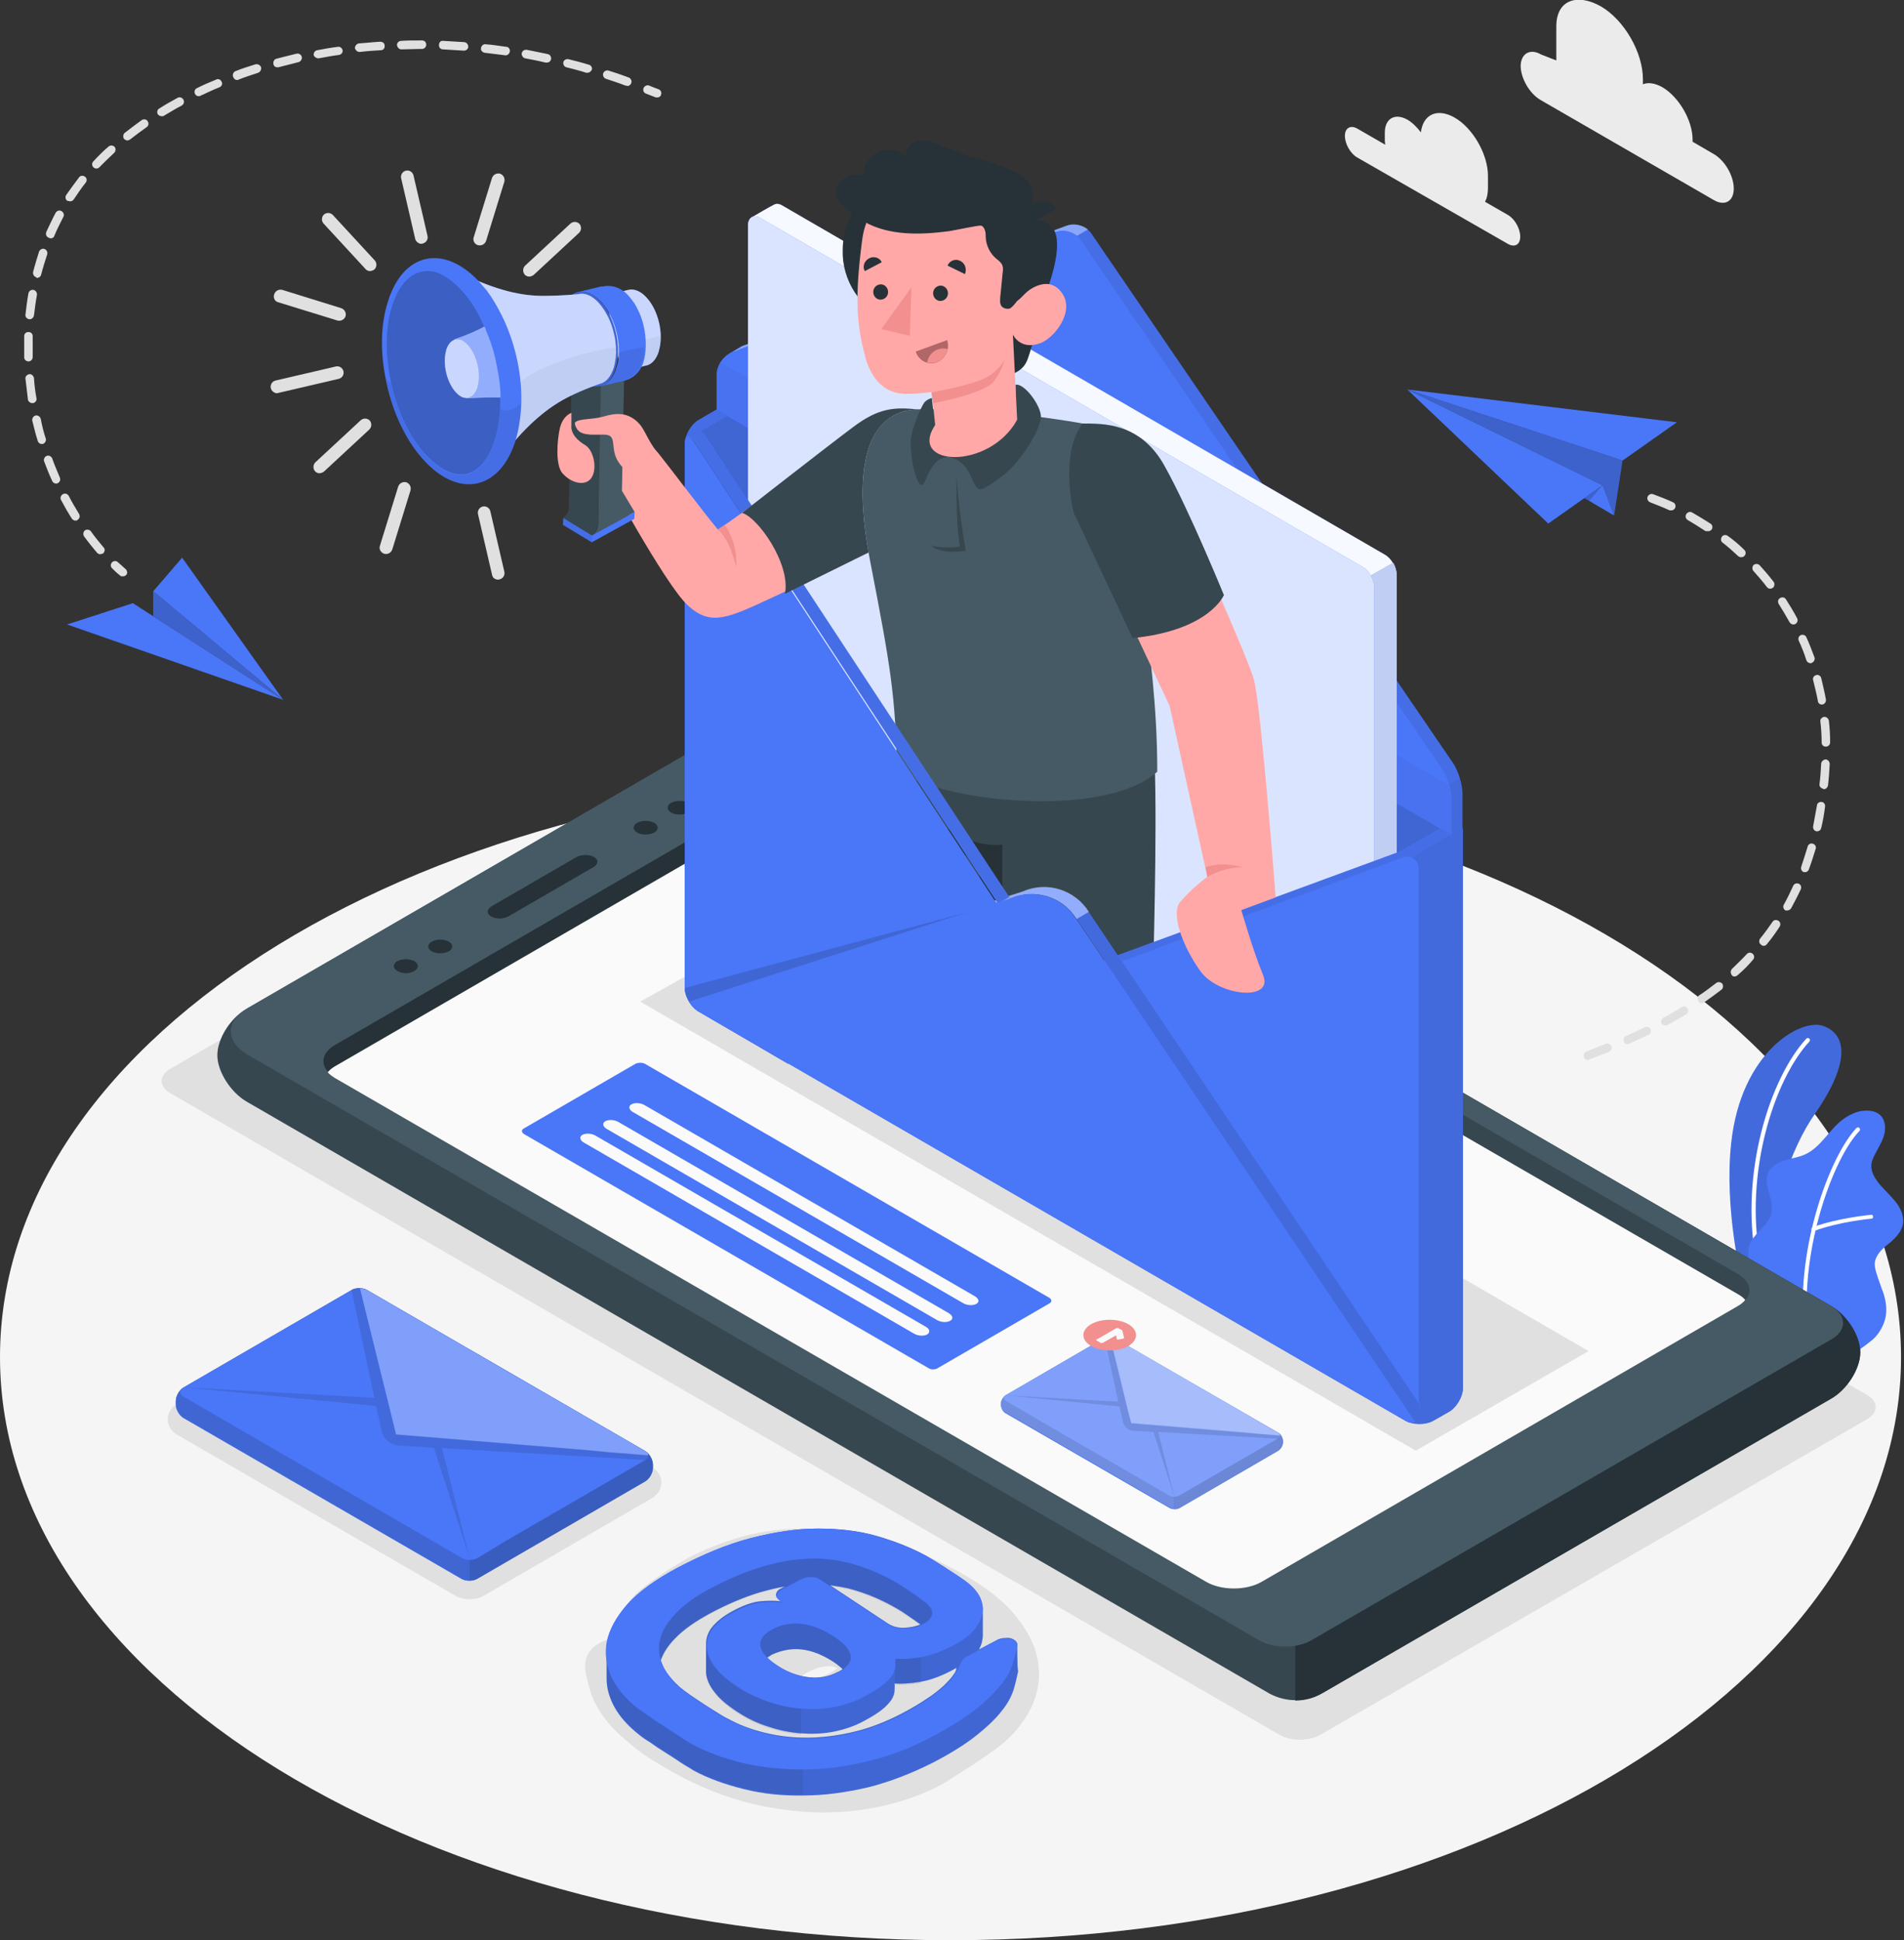
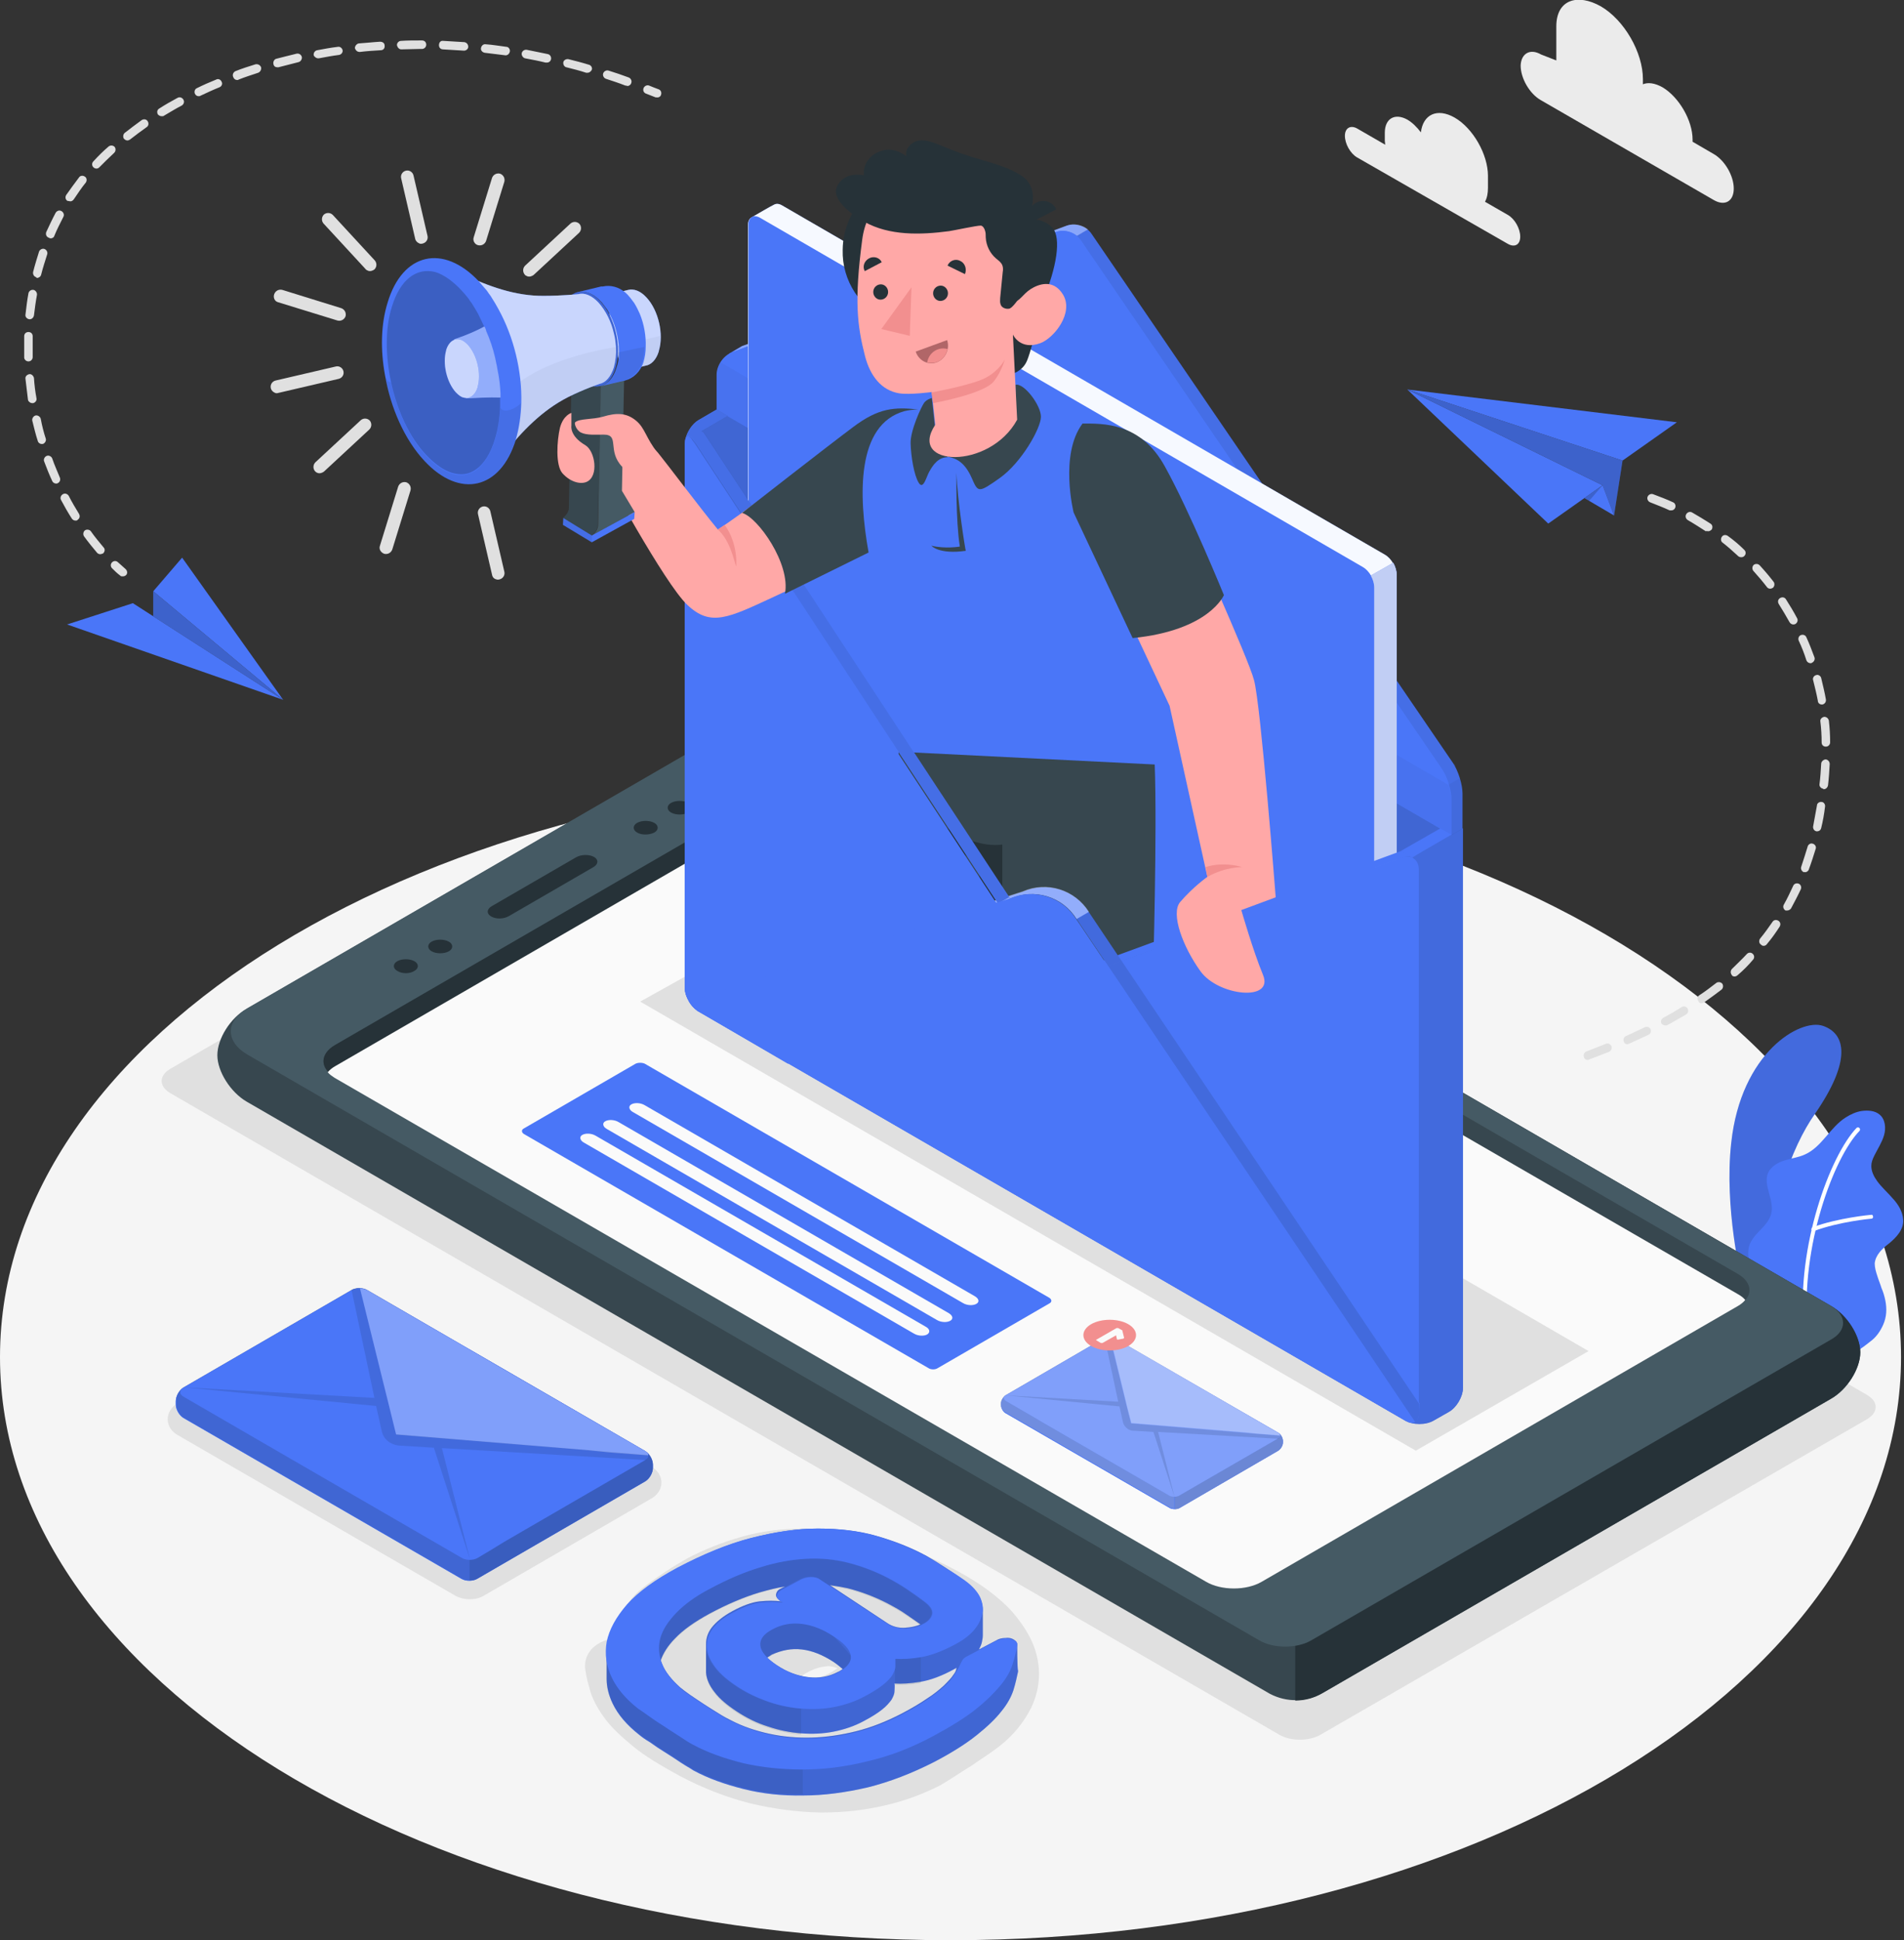
<svg xmlns="http://www.w3.org/2000/svg" width="476" height="485" viewBox="0 0 476 485" fill="none">
  <rect x="0" y="0" width="476" height="485" fill="#333333" stroke="none" />
  <g clip-path="url(#clip0_1209_3193)">
    <path d="M237.629 485.001C106.39 485.001 0 419.734 0 339.224C0 258.714 106.39 193.447 237.629 193.447C368.867 193.447 475.257 258.714 475.257 339.224C475.257 419.734 368.867 485.001 237.629 485.001Z" fill="#F5F5F5" />
    <path d="M117.382 399.769C118.337 399.769 119.61 399.662 120.884 398.917L162.912 374.55C164.398 373.699 165.353 372.209 165.353 370.613C165.353 369.017 164.504 367.634 162.912 366.676L93.396 326.455C92.122 325.71 90.743 325.604 89.894 325.604C88.938 325.604 87.665 325.71 86.391 326.455L44.363 350.822C42.877 351.673 41.922 353.163 41.922 354.759C41.922 356.355 42.771 357.738 44.363 358.696L113.879 398.917C115.047 399.556 116.426 399.769 117.382 399.769Z" fill="#E0E0E0" />
    <path d="M205.683 453.078C211.202 453.078 216.402 452.44 221.39 451.27C226.485 450.099 231.154 448.29 235.294 446.162L235.4 446.056C236.249 445.63 237.31 444.885 238.69 444.034C239.963 443.183 241.343 442.331 242.723 441.48C244.102 440.523 245.376 439.671 246.65 438.82C247.923 437.969 248.878 437.224 249.621 436.692C253.23 433.925 255.883 430.627 257.687 427.115C259.598 423.178 260.234 419.028 259.385 414.772C258.642 410.729 256.414 406.792 253.018 402.855C249.727 399.237 245.164 395.832 239.008 392.533C232.216 388.915 225.636 386.255 219.374 384.659C213.112 383.063 207.169 382.212 201.544 382.105H201.013C195.6 382.105 190.4 382.744 185.518 384.127C180.636 385.51 176.072 387.319 171.827 389.554C170.129 390.512 168.325 391.576 166.414 392.853C164.504 394.129 162.806 395.3 161.426 396.364C158.773 398.279 156.968 400.407 156.013 402.748C155.058 404.983 154.74 407.324 155.058 409.558C154.952 409.558 154.74 409.558 154.634 409.558H154.315C152.299 409.558 150.494 410.197 149.009 411.261C146.992 412.644 145.931 415.091 146.355 417.539C146.568 419.241 147.098 421.05 147.629 422.965C148.372 425.2 149.645 427.541 151.45 429.882C153.148 432.116 155.483 434.245 158.454 436.692C161.32 439.033 165.247 441.374 169.917 443.928C175.754 447.013 181.803 449.354 187.747 450.844C193.69 452.227 199.527 452.972 205.046 453.078H205.683ZM209.397 417.007C209.185 417.113 208.973 417.326 208.761 417.432C206.85 418.709 205.046 419.348 203.242 419.56C202.923 419.56 202.605 419.667 202.287 419.667C201.438 419.667 200.695 419.56 200.058 419.241C200.27 419.135 200.376 419.028 200.589 418.816C202.499 417.539 204.409 416.794 206.214 416.581C206.532 416.581 206.85 416.475 207.169 416.475C207.912 416.581 208.655 416.688 209.397 417.007Z" fill="#E0E0E0" />
    <path d="M330.175 433.605L466.766 354.758C469.632 353.055 469.632 350.395 466.766 348.693L189.551 188.232C186.685 186.529 182.015 186.529 179.15 188.232L42.559 267.185C39.693 268.888 39.693 271.548 42.559 273.251L319.774 433.605C322.64 435.307 327.31 435.307 330.175 433.605Z" fill="#E0E0E0" />
    <path d="M339.303 32.133L346.307 36.177C346.307 35.858 346.201 35.538 346.201 35.219V33.198C346.201 29.58 348.748 28.197 351.826 29.899C353.1 30.644 354.267 31.814 355.222 33.091C355.753 28.622 359.255 26.92 363.607 29.367C368.277 32.027 371.991 38.624 371.991 43.945V46.924C371.991 48.307 371.779 49.478 371.248 50.435L376.979 53.734C378.677 54.692 380.057 57.139 380.057 59.161C380.057 61.182 378.677 61.927 376.979 60.97L339.303 39.369C337.605 38.411 336.225 35.964 336.225 33.942C336.225 32.027 337.605 31.176 339.303 32.133Z" fill="#EBEBEB" />
    <path d="M385.258 13.619L389.078 15.108V6.596C389.078 -0.108 394.385 -1.704 400.222 1.595C406.059 5 410.729 13.087 410.729 19.79V21.067C412.003 20.535 413.701 20.748 415.611 21.812C419.75 24.259 423.147 30.112 423.147 34.9V35.432L428.453 38.518C431.213 40.114 433.441 43.944 433.441 47.137C433.441 50.329 431.213 51.606 428.453 50.01L385.152 25.004C382.392 23.408 380.163 19.577 380.163 16.385C380.269 13.406 382.498 12.023 385.258 13.619Z" fill="#EBEBEB" />
    <path d="M442.568 323.9L435.351 319.751C435.351 319.751 431 301.874 432.804 285.701C435.245 263.036 450.103 254.523 455.728 256.439C461.353 258.354 463.052 264.951 453.712 278.465C448.087 286.445 441.295 303.045 442.568 323.9Z" fill="#4A76F8" />
    <g opacity="0.15">
      <path d="M442.568 323.9L435.351 319.751C435.351 319.751 431 301.874 432.804 285.701C435.245 263.036 450.103 254.523 455.728 256.439C461.353 258.354 463.052 264.951 453.712 278.465C448.087 286.445 441.295 303.045 442.568 323.9Z" fill="#192844" />
    </g>
-     <path d="M439.596 315.176C439.915 315.07 440.127 314.857 440.021 314.538C436.094 293.682 443.311 270.166 452.332 260.377C452.544 260.164 452.544 259.845 452.332 259.632C452.12 259.419 451.801 259.419 451.589 259.632C442.356 269.634 435.033 293.469 438.959 314.644C439.066 314.964 439.278 315.176 439.596 315.176Z" fill="white" />
    <path d="M462.521 338.051C463.689 338.583 466.66 336.03 467.509 335.391C468.995 334.327 470.056 332.838 470.799 331.135C471.648 329.22 471.755 327.198 471.33 325.07C471.118 324.006 470.799 322.942 470.375 321.984C470.056 320.92 469.632 319.962 469.313 318.898C468.995 317.941 468.677 316.877 468.677 315.813C468.889 313.684 470.587 312.088 472.285 310.811C474.089 309.322 476 307.3 475.788 304.853C475.681 302.937 474.62 301.128 473.24 299.639C471.967 298.149 470.481 296.872 469.313 295.276C468.464 294.106 467.828 292.829 467.828 291.445C467.828 290.594 468.146 289.743 468.571 288.892C469.42 287.189 470.481 285.593 471.012 283.784C471.542 281.975 471.33 279.741 469.844 278.57C468.677 277.613 466.979 277.506 465.387 277.719C464.007 277.932 462.627 278.57 461.46 279.315C457.533 281.762 455.516 286.657 451.271 288.573C449.679 289.317 447.875 289.53 446.177 290.062C444.479 290.594 442.781 291.552 442.038 293.148C440.658 296.34 443.736 300.064 442.781 303.469C441.932 306.449 439.172 307.726 437.686 310.492C437.049 311.663 436.943 313.046 437.156 314.429C437.474 316.664 437.899 318.366 439.066 320.814C440.127 322.835 442.887 326.772 442.887 326.772C442.887 326.772 462.309 337.945 462.521 338.051Z" fill="#4A76F8" />
    <path d="M451.483 332.304C451.802 332.304 452.014 331.985 451.908 331.772C450.104 311.874 458.382 289.423 464.856 282.719C465.068 282.506 465.068 282.187 464.856 281.974C464.644 281.761 464.325 281.761 464.113 281.974C457.533 288.89 449.042 311.661 450.953 331.879C450.953 332.091 451.165 332.304 451.483 332.304Z" fill="white" />
    <path d="M453.394 307.725H453.5C459.762 305.384 467.722 304.64 467.828 304.64C468.146 304.64 468.358 304.32 468.252 304.108C468.252 303.788 468.04 303.576 467.722 303.682C467.615 303.682 459.549 304.427 453.181 306.768C452.969 306.874 452.757 307.193 452.863 307.406C452.969 307.619 453.181 307.832 453.394 307.725Z" fill="white" />
    <path d="M457.745 349.65L330.706 423.177C326.567 425.518 321.685 425.624 317.439 423.39L61.662 275.379C57.629 273.038 54.339 267.824 54.339 263.78C54.339 259.63 57.629 254.417 61.662 252.182L188.171 178.974C192.204 176.634 198.784 176.634 202.711 178.974L457.745 326.454C461.778 328.795 465.068 334.008 465.068 338.052C465.068 342.202 461.778 347.416 457.745 349.65Z" fill="#37474F" />
    <path d="M330.706 423.176L457.745 349.65C461.778 347.309 465.068 342.095 465.068 338.051C465.068 333.901 461.778 328.688 457.745 326.453L323.807 248.883V425.092C326.248 425.092 328.583 424.453 330.706 423.176Z" fill="#263238" />
    <path d="M327.734 410.089C324.232 412.111 318.395 412.111 314.892 410.089L61.769 263.567C56.356 260.375 56.356 255.268 61.769 252.076L188.383 178.762C192.416 176.421 198.997 176.421 202.923 178.762L457.745 326.454C461.778 328.794 461.778 332.625 457.745 334.86L327.734 410.089Z" fill="#455A64" />
    <path d="M315.423 395.404C311.602 397.639 305.341 397.639 301.52 395.404L83.738 269.313C79.917 267.078 79.917 263.46 83.738 261.332L202.817 192.381C206.638 190.146 212.9 190.146 216.721 192.381L434.503 318.472C438.323 320.707 438.323 324.325 434.503 326.453L315.423 395.404Z" fill="#37474F" />
    <path d="M209.292 190.68C206.957 190.786 204.622 191.318 202.817 192.276L83.738 261.227C79.917 263.462 79.917 267.079 83.738 269.208L107.299 282.828L209.292 217.494V190.68Z" fill="#263238" />
    <path d="M216.72 197.596C212.9 195.361 206.638 195.361 202.817 197.596L83.738 266.547C82.995 266.973 82.358 267.505 81.933 268.037C82.358 268.569 82.995 268.994 83.632 269.42L301.52 395.405C305.34 397.64 311.602 397.64 315.423 395.405L434.502 326.454C435.245 326.028 435.882 325.496 436.307 324.964C435.882 324.432 435.351 324.007 434.609 323.581L216.72 197.596Z" fill="#FAFAFA" />
    <path d="M127.251 228.985L148.371 216.749C149.645 216.004 149.645 214.833 148.478 214.195C147.31 213.556 145.294 213.556 144.02 214.301L122.9 226.538C121.626 227.283 121.626 228.453 122.794 229.092C124.067 229.837 125.978 229.73 127.251 228.985Z" fill="#263238" />
    <path d="M163.548 208.129C164.716 207.491 164.716 206.32 163.548 205.682C162.381 205.044 160.47 205.044 159.303 205.682C158.136 206.32 158.136 207.491 159.303 208.129C160.364 208.768 162.275 208.768 163.548 208.129Z" fill="#263238" />
    <path d="M172.039 203.129C173.206 202.491 173.206 201.32 172.039 200.682C170.872 200.044 168.961 200.044 167.794 200.682C166.626 201.32 166.626 202.491 167.794 203.129C168.961 203.768 170.872 203.768 172.039 203.129Z" fill="#263238" />
    <path d="M103.584 242.713C104.751 242.075 104.751 240.904 103.584 240.266C102.416 239.627 100.506 239.627 99.339 240.266C98.171 240.904 98.171 242.075 99.339 242.713C100.506 243.458 102.416 243.458 103.584 242.713Z" fill="#263238" />
    <path d="M112.181 237.817C113.348 237.178 113.348 236.008 112.181 235.369C111.013 234.731 109.103 234.731 107.935 235.369C106.768 236.008 106.768 237.178 107.935 237.817C109.103 238.455 111.013 238.455 112.181 237.817Z" fill="#263238" />
    <path d="M320.729 360.185V360.611C320.729 361.356 320.199 362.207 319.562 362.632L294.833 376.997C294.197 377.316 293.135 377.316 292.499 376.997L251.426 353.269C250.789 352.949 250.258 351.992 250.258 351.247V350.821C250.258 350.076 250.789 349.225 251.426 348.8L276.154 334.435C276.791 334.116 277.852 334.116 278.489 334.435L319.562 358.163C320.199 358.483 320.729 359.44 320.729 360.185Z" fill="#4A76F8" />
    <path d="M320.729 360.185V360.611C320.729 361.356 320.199 362.207 319.562 362.632L294.833 376.997C294.197 377.316 293.135 377.316 292.499 376.997L251.426 353.269C250.789 352.949 250.258 351.992 250.258 351.247V350.821C250.258 350.076 250.789 349.225 251.426 348.8L276.154 334.435C276.791 334.116 277.852 334.116 278.489 334.435L319.562 358.163C320.199 358.483 320.729 359.44 320.729 360.185Z" fill="#4A76F8" />
    <path opacity="0.3" d="M251.426 348.692L276.154 334.327C276.791 334.008 277.853 334.008 278.489 334.327L293.56 343.053V377.103C293.136 377.103 292.711 376.996 292.393 376.783L251.32 353.055C250.683 352.736 250.152 351.778 250.152 351.033V350.607C250.258 349.969 250.789 349.118 251.426 348.692Z" fill="white" />
    <path opacity="0.15" d="M251.426 348.692L276.154 334.327C276.791 334.008 277.853 334.008 278.489 334.327L293.56 343.053V377.103C293.136 377.103 292.711 376.996 292.393 376.783L251.32 353.055C250.683 352.736 250.152 351.778 250.152 351.033V350.607C250.258 349.969 250.789 349.118 251.426 348.692Z" fill="#192844" />
    <path opacity="0.3" d="M293.666 343.16L319.562 358.163C320.199 358.483 320.729 359.44 320.729 360.185V360.611C320.729 361.356 320.199 362.207 319.562 362.633L294.833 376.997C294.515 377.21 294.09 377.317 293.666 377.317V343.16Z" fill="white" />
    <path opacity="0.2" d="M293.666 343.16L319.562 358.163C320.199 358.483 320.729 359.44 320.729 360.185V360.611C320.729 361.356 320.199 362.207 319.562 362.633L294.833 376.997C294.515 377.21 294.09 377.317 293.666 377.317V343.16Z" fill="#192844" />
    <path d="M298.76 371.571L319.562 359.547C320.199 359.227 320.199 358.589 319.562 358.163L278.489 334.435C277.852 334.116 276.791 334.116 276.154 334.435L251.425 348.8C250.789 349.119 250.789 349.757 251.425 350.183L258.218 354.12L260.553 355.503L292.392 373.911C293.029 374.231 294.09 374.231 294.727 373.911L296.744 372.741L298.76 371.571Z" fill="#4A76F8" />
    <path opacity="0.3" d="M298.76 371.571L319.562 359.547C320.199 359.227 320.199 358.589 319.562 358.163L278.489 334.435C277.852 334.116 276.791 334.116 276.154 334.435L251.425 348.8C250.789 349.119 250.789 349.757 251.425 350.183L258.218 354.12L260.553 355.503L292.392 373.911C293.029 374.231 294.09 374.231 294.727 373.911L296.744 372.741L298.76 371.571Z" fill="white" />
    <path opacity="0.15" d="M279.869 351.566L251.426 348.799L279.551 350.395L276.154 334.434C276.473 334.221 277.004 334.115 277.428 334.221L282.735 355.822L319.987 358.908C319.987 359.12 319.881 359.44 319.562 359.653L289.527 357.95L293.666 374.337L288.36 357.95L283.265 357.631C282.629 357.631 281.992 357.312 281.567 356.886C281.143 356.46 280.824 356.035 280.718 355.396L279.869 351.566Z" fill="#192844" />
    <path opacity="0.3" d="M311.178 358.057L282.841 355.716L281.779 351.672L281.249 349.438L277.534 334.115C277.959 334.115 278.277 334.222 278.596 334.328L299.079 346.246L319.562 358.163C319.881 358.376 319.987 358.589 319.987 358.802L314.256 358.376L311.178 358.057Z" fill="white" />
    <path d="M282.097 331.029C279.55 329.54 275.305 329.54 272.758 331.029C270.211 332.519 270.211 334.966 272.758 336.456C275.305 337.946 279.55 337.946 282.097 336.456C284.645 334.966 284.645 332.519 282.097 331.029Z" fill="#F28F8F" />
    <path d="M280.718 334.646C280.824 334.646 280.824 334.646 280.93 334.54L281.036 334.434L280.612 332.731V332.625C280.612 332.518 280.505 332.518 280.505 332.518L279.55 331.986C279.444 331.986 279.444 331.986 279.338 331.986C279.232 331.986 279.232 331.986 279.126 331.986L274.138 334.859C274.031 334.859 274.031 334.966 274.031 334.966C274.031 334.966 274.031 335.072 274.138 335.072L275.199 335.711C275.305 335.711 275.305 335.711 275.411 335.711C275.517 335.711 275.517 335.711 275.623 335.711L279.02 333.795L279.232 334.753C279.232 334.753 279.232 334.859 279.338 334.859C279.444 334.859 279.444 334.859 279.55 334.859L280.718 334.646Z" fill="#FAFAFA" />
    <path d="M234.445 341.99L262.357 325.816C262.994 325.497 262.994 324.858 262.357 324.433L161.214 265.909C160.577 265.59 159.516 265.59 158.879 265.909L130.967 282.083C130.33 282.402 130.33 283.041 130.967 283.466L232.11 341.99C232.747 342.415 233.808 342.415 234.445 341.99Z" fill="#4A76F8" />
    <path d="M237.204 328.262L154.634 280.486C153.572 279.848 152.086 279.848 151.344 280.273C150.494 280.699 150.707 281.656 151.662 282.189L234.232 329.965C235.294 330.603 236.779 330.603 237.522 330.178C238.371 329.752 238.265 328.901 237.204 328.262Z" fill="#FAFAFA" />
    <path d="M243.73 324.036L161.16 276.259C160.098 275.621 158.612 275.621 157.869 276.047C157.02 276.472 157.233 277.43 158.188 277.962L240.758 325.738C241.819 326.377 243.305 326.377 244.048 325.951C244.897 325.526 244.791 324.674 243.73 324.036Z" fill="#FAFAFA" />
    <path d="M231.473 331.669L148.903 283.892C147.841 283.254 146.355 283.254 145.613 283.679C144.763 284.105 144.976 285.063 145.931 285.595L228.501 333.371C229.563 334.01 231.048 334.01 231.791 333.584C232.64 333.052 232.428 332.201 231.473 331.669Z" fill="#FAFAFA" />
    <path d="M353.949 362.632L397.144 337.733L203.985 225.9L160.046 250.374L353.949 362.632Z" fill="#E0E0E0" />
    <path d="M365.623 207.066L182.016 100.766L174.693 105.022C172.782 106.086 171.19 108.853 171.19 110.981V246.862C171.19 249.096 172.782 251.756 174.693 252.82L351.402 355.183C353.312 356.247 356.39 356.247 358.3 355.183L362.227 352.949C364.138 351.885 365.729 349.118 365.729 346.99L365.623 207.066Z" fill="#4A76F8" />
    <path opacity="0.2" d="M365.623 207.066L182.016 100.766L174.693 105.022C172.782 106.086 171.19 108.853 171.19 110.981V246.862C171.19 249.096 172.782 251.756 174.693 252.82L351.402 355.183C353.312 356.247 356.39 356.247 358.3 355.183L362.227 352.949C364.138 351.885 365.729 349.118 365.729 346.99L365.623 207.066Z" fill="#192844" />
    <path d="M182.971 88.849L182.228 88.423L185.093 86.721C185.306 86.614 185.624 86.401 185.836 86.401L266.708 56.395C268.831 55.65 271.59 56.501 272.864 58.417L363.288 190.786C364.562 192.701 365.623 196.106 365.623 198.341C365.623 202.171 365.623 207.173 365.623 207.173L362.864 208.769L182.015 100.766V91.934C182.015 90.871 182.334 89.806 182.971 88.849Z" fill="#4A76F8" />
    <path opacity="0.1" d="M269.15 58.949C269.468 59.268 269.786 59.587 270.105 59.906L360.529 192.276C361.166 193.233 361.802 194.617 362.227 196.106L364.986 194.51C364.774 193.872 364.562 193.127 364.243 192.489C364.243 192.489 364.243 192.489 364.243 192.382C364.137 192.063 364.031 191.85 363.819 191.531C363.819 191.531 363.819 191.424 363.713 191.424C363.607 191.105 363.394 190.892 363.182 190.573L272.758 58.204C272.652 57.991 272.44 57.778 272.333 57.672C272.227 57.565 272.015 57.352 271.803 57.246L269.15 58.949Z" fill="#192844" />
    <path opacity="0.35" d="M182.334 88.422C182.546 88.316 182.865 88.103 183.077 87.997L263.949 57.99C265.647 57.352 267.77 57.778 269.256 58.948L272.015 57.352C270.529 56.181 268.513 55.756 266.709 56.394L185.836 86.401C185.624 86.507 185.306 86.614 185.093 86.826L182.334 88.422Z" fill="white" />
    <path d="M363.819 191.532C363.713 191.213 363.5 191 363.288 190.787C363.5 191 363.607 191.213 363.819 191.532Z" fill="#4A76F8" />
    <path opacity="0.2" d="M363.925 191.637C363.925 191.637 363.925 191.531 363.819 191.531C363.819 191.531 363.819 191.637 363.925 191.637Z" fill="#192844" />
    <path opacity="0.2" d="M272.864 58.309C272.758 58.097 272.546 57.884 272.44 57.777C272.652 57.99 272.758 58.097 272.864 58.309Z" fill="#192844" />
    <path d="M270.105 60.014L360.529 192.383C361.802 194.298 362.864 197.703 362.864 199.938C362.864 203.769 362.864 208.77 362.864 208.77L179.15 102.47V93.638C179.15 91.403 180.848 88.85 182.971 88.105L263.843 58.098C266.072 57.141 268.831 58.098 270.105 60.014Z" fill="#4A76F8" />
    <path opacity="0.05" d="M179.15 93.637C179.15 92.573 179.575 91.508 180.105 90.551L362.121 196.212C362.546 197.489 362.758 198.872 362.758 199.936C362.758 203.767 362.758 208.768 362.758 208.768L179.044 102.468L179.15 93.637Z" fill="#192844" />
    <path d="M187.004 56.288C187.004 55.331 187.322 54.692 187.853 54.373C188.384 54.054 192.947 51.394 193.478 51.181C194.009 50.861 194.751 50.861 195.6 51.394L346.201 138.647C347.899 139.604 349.173 141.945 349.173 143.861V324.751C349.173 325.709 348.854 326.347 348.324 326.667C347.793 326.986 343.229 329.54 342.699 329.859C342.168 330.178 341.425 330.178 340.576 329.646L189.976 242.393C188.277 241.435 187.004 239.094 187.004 237.179V56.288Z" fill="#4A76F8" />
    <path opacity="0.95" d="M187.004 56.288C187.004 55.331 187.322 54.692 187.853 54.373C188.384 54.054 192.947 51.394 193.478 51.181C194.009 50.861 194.751 50.861 195.6 51.394L346.201 138.647C347.899 139.604 349.173 141.945 349.173 143.861V324.751C349.173 325.709 348.854 326.347 348.324 326.667C347.793 326.986 343.229 329.54 342.699 329.859C342.168 330.178 341.425 330.178 340.576 329.646L189.976 242.393C188.277 241.435 187.004 239.094 187.004 237.179V56.288Z" fill="white" />
    <path d="M340.682 329.54L190.081 242.286C188.383 241.329 187.11 238.988 187.11 237.072V56.182C187.11 54.266 188.49 53.522 190.081 54.479L340.682 141.732C342.38 142.69 343.654 145.031 343.654 146.946V327.837C343.654 329.752 342.274 330.497 340.682 329.54Z" fill="#4A76F8" />
-     <path opacity="0.8" d="M340.682 329.54L190.081 242.286C188.383 241.329 187.11 238.988 187.11 237.072V56.182C187.11 54.266 188.49 53.522 190.081 54.479L340.682 141.732C342.38 142.69 343.654 145.031 343.654 146.946V327.837C343.654 329.752 342.274 330.497 340.682 329.54Z" fill="white" />
    <path d="M343.654 327.837C343.654 328.688 343.442 329.326 342.911 329.646C343.866 329.114 347.793 326.773 348.324 326.56C348.854 326.241 349.173 325.602 349.173 324.645V143.647C349.173 142.69 348.854 141.626 348.324 140.668L342.699 143.86C343.229 144.818 343.548 145.882 343.548 146.84V327.837H343.654Z" fill="#4A76F8" />
    <path opacity="0.7" d="M343.654 327.837C343.654 328.688 343.442 329.326 342.911 329.646C343.866 329.114 347.793 326.773 348.324 326.56C348.854 326.241 349.173 325.602 349.173 324.645V143.647C349.173 142.69 348.854 141.626 348.324 140.668L342.699 143.86C343.229 144.818 343.548 145.882 343.548 146.84V327.837H343.654Z" fill="white" />
    <path opacity="0.05" d="M343.654 327.837C343.654 328.688 343.442 329.326 342.911 329.646C343.866 329.114 347.793 326.773 348.324 326.56C348.854 326.241 349.173 325.602 349.173 324.645V143.647C349.173 142.69 348.854 141.626 348.324 140.668L342.699 143.86C343.229 144.818 343.548 145.882 343.548 146.84V327.837H343.654Z" fill="#192844" />
    <path d="M288.677 191.106C289.314 207.918 288.253 243.99 288.253 243.99C288.253 243.99 270.423 249.417 258.324 247.395C246.225 245.373 220.329 226.965 220.329 226.965L224.68 187.914L288.677 191.106Z" fill="#37474F" />
    <path d="M247.392 243.349L244.527 215.896C233.171 209.086 229.456 199.723 229.456 199.723C239.751 213.236 250.576 211.108 250.576 211.108V244.839C249.515 244.413 248.454 243.881 247.392 243.349Z" fill="#263238" />
-     <path d="M217.57 140.455C214.704 125.771 213.43 106.299 226.06 102.787C229.35 101.83 237.841 102.468 237.841 102.468L251.532 103.107C259.173 104.064 269.892 105.554 272.652 106.299C279.975 108.108 282.204 120.132 285.494 146.84C287.51 163.545 289.314 176.633 289.314 192.914C275.836 205.044 233.808 200.256 224.256 192.382C223.831 173.973 222.77 167.163 217.57 140.455Z" fill="#455A64" />
    <path d="M253.866 98.107C253.973 100.767 250.895 105.342 246.225 108.428C241.555 111.62 237.522 112.897 236.992 114.174C239.22 114.6 241.237 115.664 242.935 119.494C244.527 123.112 244.527 123.325 249.94 119.494C255.352 115.664 260.234 107.045 260.234 104.172C260.234 101.299 255.989 95.659 253.866 96.191V98.107Z" fill="#37474F" />
    <path d="M236.992 114.281C235.4 112.578 233.914 108.216 233.702 106.3C233.489 104.385 232.959 99.49 232.959 99.49C232.959 99.49 231.685 99.809 231.048 100.661C230.412 101.512 227.546 107.577 227.652 110.876C227.758 114.174 228.501 118.75 229.669 120.665C230.836 122.58 231.579 119.175 232.322 117.899C233.277 116.196 234.551 114.281 236.992 114.281Z" fill="#37474F" />
    <path d="M239.114 118.111C239.114 118.111 238.902 130.135 239.963 136.626C239.963 136.626 236.355 137.264 232.853 136.413C232.853 136.413 234.657 138.648 241.449 137.69C241.343 137.584 239.327 125.028 239.114 118.111Z" fill="#37474F" />
    <path d="M210.671 62.459C210.778 51.925 219.48 43.412 230.093 43.625C239.964 43.731 247.924 51.393 248.773 61.076L257.475 54.904C257.475 54.904 260.659 54.372 263.1 56.926C265.435 59.48 264.056 67.141 260.872 74.696C260.872 74.696 257.794 88.422 256.52 90.657C255.353 92.891 252.912 93.53 252.912 93.53L253.23 85.124L218.525 82.676L221.921 80.229C215.129 77.037 210.459 70.227 210.671 62.459Z" fill="#263238" />
    <path d="M253.548 75.123C254.61 75.762 255.671 73.527 257.687 72.251C259.386 71.186 263.206 69.484 265.753 73.634C268.513 78.209 263.525 84.487 260.128 85.764C255.034 87.679 253.23 83.636 253.23 83.636L254.291 104.917C247.393 117.58 226.803 116.728 233.808 106.194L232.959 98.001C232.959 98.001 227.44 98.746 224.787 98.32C220.329 97.575 217.57 93.957 216.296 89.169C214.28 81.401 213.537 75.123 215.553 59.907C217.782 43.202 237.204 43.308 247.499 50.118C257.9 56.928 253.548 75.123 253.548 75.123Z" fill="#FFA8A7" />
    <path d="M211.308 44.371C212.688 43.626 214.386 43.52 215.978 43.839C215.659 41.391 217.251 39.05 219.374 38.093C221.921 36.922 224.256 37.348 226.591 39.05C226.166 37.348 227.652 35.645 229.35 35.22C231.048 34.794 232.852 35.433 234.444 36.071C236.885 37.029 239.327 38.093 241.768 38.838C246.119 40.327 250.789 41.179 254.716 43.52C255.671 44.052 256.52 44.69 257.157 45.648C258.006 46.925 258.324 48.414 258.218 50.01C258.218 50.542 258.112 50.968 258.006 51.5C258.324 51.181 258.642 50.862 259.067 50.649C260.977 49.691 263.206 50.436 264.055 52.351L257.475 55.756C257.687 57.033 257.793 58.416 257.9 59.693C258.218 63.205 258.961 67.248 258.112 70.76C258.006 71.185 258.006 71.611 257.687 71.93C257.687 71.93 255.989 73.207 254.291 75.229C253.76 75.867 253.124 76.825 252.381 77.144C251.532 77.357 250.364 76.931 250.152 76.08C249.94 75.548 250.046 75.016 250.046 74.484C250.258 72.356 250.47 70.121 250.683 67.993C250.789 67.461 250.789 66.823 250.576 66.29C250.258 65.546 249.621 65.12 248.984 64.588C247.499 63.311 246.543 61.396 246.437 59.374C246.437 58.736 246.437 58.097 246.225 57.565C246.119 57.139 245.694 56.395 245.164 56.395C244.102 56.395 238.69 57.565 237.31 57.778C230.093 58.736 222.345 58.949 216.084 55.437C213.643 54.054 209.397 51.181 208.973 48.095C208.867 46.818 209.822 45.222 211.308 44.371Z" fill="#263238" />
    <path d="M232.853 98.106C232.853 98.106 242.829 96.297 246.331 94.489C248.666 93.318 250.577 91.19 251.213 89.807C251.213 89.807 250.47 92.786 248.454 95.34C245.907 98.532 233.277 100.766 233.277 100.766L232.853 98.106Z" fill="#F28F8F" />
    <path d="M233.277 73.314C233.277 74.378 234.126 75.229 235.081 75.229C236.143 75.229 236.992 74.378 236.992 73.314C236.992 72.25 236.143 71.398 235.187 71.398C234.126 71.398 233.277 72.25 233.277 73.314Z" fill="#263238" />
    <path d="M236.886 66.396L241.237 68.524C241.768 67.247 241.237 65.758 240.07 65.226C238.902 64.587 237.416 65.119 236.886 66.396Z" fill="#263238" />
    <path d="M236.78 85.018L228.926 87.891C229.669 90.125 232.004 91.402 234.232 90.551C236.355 89.7 237.523 87.252 236.78 85.018Z" fill="#B16668" />
    <path d="M231.791 90.656C232.11 88.421 234.126 86.825 236.355 87.144C236.567 87.144 236.673 87.251 236.886 87.251C236.567 88.74 235.612 90.017 234.126 90.549C233.383 90.762 232.64 90.762 231.791 90.656Z" fill="#F28F8F" />
    <path d="M216.19 67.78L220.436 65.545C219.905 64.375 218.419 63.949 217.252 64.588C216.084 65.226 215.553 66.609 216.19 67.78Z" fill="#263238" />
    <path d="M218.313 72.993C218.313 74.058 219.162 74.909 220.117 74.909C221.178 74.909 222.027 74.058 222.027 72.993C222.027 71.929 221.178 71.078 220.223 71.078C219.162 71.078 218.313 71.929 218.313 72.993Z" fill="#263238" />
    <path d="M227.864 71.824L227.44 83.954L220.329 82.252L227.864 71.824Z" fill="#F28F8F" />
    <path d="M175.86 248.673C175.966 248.779 175.966 248.886 176.072 248.992L252.593 224.625C258.642 221.965 265.647 224.093 269.15 229.733L350.977 351.674L354.055 353.377C355.01 353.909 355.753 353.909 356.39 353.59L272.227 228.03C268.725 222.391 261.72 220.262 255.671 222.923L175.86 248.673Z" fill="#4A76F8" />
    <path opacity="0.4" d="M276.685 241.65L276.473 241.437L350.977 351.567L354.055 353.27C355.01 353.802 355.753 353.802 356.39 353.483L279.657 239.734L276.685 241.65Z" fill="white" />
    <path opacity="0.4" d="M175.86 248.673C175.966 248.779 175.966 248.885 176.072 248.992L252.593 224.625C258.643 221.965 265.647 224.093 269.15 229.732L272.228 227.923C268.725 222.39 261.721 220.156 255.671 222.816L175.86 248.673Z" fill="white" />
    <path d="M171.296 110.131C171.509 109.173 172.039 108.854 172.676 109.28C172.888 109.493 173.207 109.812 173.525 110.237L173.95 110.769L249.515 225.901L260.765 241.649C262.039 243.458 264.798 244.522 267.027 243.99L276.791 241.649L351.083 214.196C351.614 214.09 352.144 214.09 352.569 214.09C352.781 214.09 352.993 214.196 353.1 214.303L350.34 212.707L279.126 238.883L269.786 242.288C267.664 242.82 264.904 241.756 263.525 239.947L252.275 224.199L176.178 108.535C175.966 108.216 175.648 107.896 175.329 107.79L181.909 103.959L179.15 102.363L174.586 105.023C172.994 105.981 171.615 108.109 171.296 110.131Z" fill="#4A76F8" />
    <path opacity="0.4" d="M249.409 225.901L260.659 241.649C261.933 243.458 264.692 244.522 266.921 243.99L276.685 241.649L276.473 241.436L276.048 240.691L269.68 242.181C267.558 242.713 264.798 241.649 263.419 239.84L252.275 224.305L249.409 225.901Z" fill="white" />
    <path opacity="0.1" d="M174.693 105.023L179.256 102.363L182.016 103.959L175.436 107.79C175.754 108.003 176.072 108.216 176.285 108.535L252.169 224.199L252.275 224.305L249.515 225.795L173.95 110.663L173.525 110.131C173.207 109.705 172.889 109.386 172.676 109.173C172.039 108.748 171.509 108.96 171.297 110.025C171.615 108.109 172.995 105.981 174.693 105.023Z" fill="#192844" />
    <path d="M349.491 216.43L365.729 207.066V346.884C365.729 349.119 364.138 351.779 362.227 352.843L358.3 355.078C356.39 356.142 353.312 356.142 351.402 355.078L349.491 353.907V216.43Z" fill="#4A76F8" />
    <path opacity="0.15" d="M349.491 216.43L365.729 207.066V346.884C365.729 349.119 364.138 351.779 362.227 352.843L358.3 355.078C356.39 356.142 353.312 356.142 351.402 355.078L349.491 353.907V216.43Z" fill="#192844" />
    <path d="M171.19 110.981V246.862C171.19 248.032 171.615 249.309 172.252 250.373C172.782 251.331 173.525 252.076 174.268 252.608L174.374 252.714C174.48 252.82 174.481 252.82 174.587 252.82L351.296 355.077C352.251 355.609 352.994 355.715 353.631 355.396C354.161 355.077 354.586 354.545 354.692 353.694C354.692 353.481 354.692 353.268 354.692 353.055V217.281C354.692 215.046 352.994 213.663 350.765 214.195L276.473 241.648L266.709 243.989C264.586 244.521 261.721 243.457 260.447 241.648L249.197 225.9L173.631 110.768L173.207 110.236C172.252 108.427 171.19 108.853 171.19 110.981Z" fill="#4A76F8" />
    <path d="M174.587 252.822C174.481 252.822 174.481 252.716 174.375 252.716L174.269 252.609C173.526 252.077 172.783 251.226 172.252 250.375C171.615 249.311 171.191 248.034 171.191 246.97L249.41 226.008L196.981 265.91L174.587 252.822Z" fill="#4A76F8" />
-     <path opacity="0.2" d="M174.587 252.822C174.481 252.822 174.481 252.716 174.375 252.716L174.269 252.609C173.526 252.077 172.783 251.226 172.252 250.375C171.615 249.311 171.191 248.034 171.191 246.97L249.41 226.008L196.981 265.91L174.587 252.822Z" fill="#192844" />
    <path d="M354.798 353.162C354.798 354.333 354.374 355.078 353.737 355.397C353.1 355.716 352.251 355.61 351.402 355.078L290.589 319.857L276.685 241.648L354.904 350.821L354.798 353.162Z" fill="#4A76F8" />
    <path opacity="0.15" d="M269.15 229.732L353.737 355.398C354.373 355.078 354.798 354.227 354.798 353.163V350.929L272.228 228.029L269.15 229.732Z" fill="#192844" />
    <path d="M172.252 250.374C172.782 251.332 173.525 252.077 174.268 252.609L174.374 252.715L351.402 355.184C352.357 355.716 353.1 355.823 353.737 355.503L269.044 229.731C265.541 224.092 258.431 221.964 252.381 224.624L172.252 250.374Z" fill="#4A76F8" />
    <path opacity="0.15" d="M364.987 194.512L362.227 196.108C362.652 197.385 362.864 198.768 362.864 199.938C362.864 203.769 362.864 208.77 362.864 208.77L365.624 207.174C365.624 207.174 365.624 202.173 365.624 198.342C365.624 197.172 365.411 195.789 364.987 194.512Z" fill="#192844" />
    <path d="M350.235 212.706L352.994 214.408L355.86 212.706L362.864 208.663L360.105 207.066L350.235 212.706Z" fill="#4A76F8" />
-     <path opacity="0.1" d="M350.128 212.812L360.211 207.066L362.97 208.663L355.966 212.706L353.1 214.302C352.888 214.196 352.782 214.196 352.569 214.089C352.145 213.983 351.614 213.983 351.083 214.196L345.459 216.324L280.612 240.265L279.551 238.775L350.128 212.812Z" fill="#192844" />
    <path d="M272.652 106.299C281.673 106.937 287.829 109.065 293.666 123.111C297.381 132.156 312.133 164.609 313.513 170.036C315.211 176.314 318.925 224.303 318.925 224.303L310.329 227.496C310.329 227.496 313.3 237.817 315.741 243.669C318.607 250.479 304.598 248.99 300.14 242.818C295.682 236.647 292.605 228.347 295.046 225.474C298.336 221.643 301.838 219.196 301.838 219.196L292.392 176.421L272.652 134.39C272.758 134.39 262.888 113.641 272.652 106.299Z" fill="#FFA8A7" />
    <path d="M301.838 219.197C306.402 216.644 310.541 216.75 310.541 216.75C310.541 216.75 305.977 215.26 301.414 216.75L301.838 219.197Z" fill="#F28F8F" />
    <path d="M270.635 105.874C275.73 105.874 285.175 105.555 291.225 116.621C297.38 127.687 305.977 148.756 305.977 148.756C305.977 148.756 302.369 157.587 283.159 159.503L268.406 128.113C268.406 128.113 264.798 113.642 270.635 105.874Z" fill="#37474F" />
    <path d="M205.364 113.108C197.723 119.067 185.412 128.537 179.468 132.368C174.905 126.835 166.626 115.769 164.61 113.321C162.063 110.235 153.891 105.128 153.891 105.128L150.813 117.471C150.813 117.471 166.202 145.988 171.827 151.202C177.664 156.735 182.015 154.501 193.478 149.18C204.303 144.179 216.084 138.008 216.084 138.008C213.749 117.258 215.341 106.086 225.211 102.574C218.525 103.425 211.732 108.107 205.364 113.108Z" fill="#FFA8A7" />
    <path d="M185.518 128.218C189.445 129.282 197.723 140.986 196.237 148.435L217.145 138.113C214.598 123.855 214.067 106.191 226.06 102.786C226.909 102.574 228.183 102.361 229.562 102.361C223.619 101.722 219.692 101.935 213.324 106.723C207.169 111.299 185.518 128.218 185.518 128.218Z" fill="#37474F" />
    <path d="M179.469 132.368C182.44 135.028 183.396 139.71 184.032 141.625C184.032 141.625 184.669 136.092 181.167 131.197L179.469 132.368Z" fill="#F28F8F" />
    <path d="M150.282 91.402L143.065 87.039C143.065 87.039 142.216 125.771 142.216 127.048C142.216 128.325 140.73 129.495 140.73 129.495L147.947 133.858C147.947 133.858 149.433 132.581 149.433 131.41C149.539 130.134 150.282 91.402 150.282 91.402Z" fill="#37474F" />
    <path d="M142.853 103.213C142.853 103.213 140.836 103.745 139.987 106.937C139.244 110.129 138.82 116.301 140.624 118.323C142.428 120.344 144.975 121.196 146.673 120.451C149.751 119.067 148.796 112.789 146.355 111.3C142.322 108.959 142.853 106.405 142.853 106.405V103.213Z" fill="#FFA8A7" />
    <path d="M159.197 91.508L156.013 95.338L155.483 122.685L158.667 128.005L148.053 133.858C149.009 133.006 149.433 132.261 149.539 131.41L150.176 96.403L159.197 91.508Z" fill="#455A64" />
    <path d="M158.667 128.006L158.56 129.708L147.947 135.561V133.858L158.667 128.006Z" fill="#4A76F8" />
    <path d="M147.947 135.559L140.73 131.197L140.836 129.494L147.947 133.857V135.559Z" fill="#4A76F8" />
    <path opacity="0.1" d="M147.947 135.559L140.73 131.197L140.836 129.494L147.947 133.857V135.559Z" fill="#192844" />
    <path d="M157.075 72.462C158.454 72.142 160.046 72.674 161.532 74.27L161.638 74.377C164.61 77.569 165.99 83.528 164.716 87.678V87.784C164.079 89.912 162.806 91.189 161.426 91.402L155.27 92.891L151.45 73.845L157.075 72.462Z" fill="#4A76F8" />
    <path opacity="0.7" d="M157.075 72.462C158.454 72.142 160.046 72.674 161.532 74.27L161.638 74.377C164.61 77.569 165.99 83.528 164.716 87.678V87.784C164.079 89.912 162.806 91.189 161.426 91.402L155.27 92.891L151.45 73.845L157.075 72.462Z" fill="white" />
    <path opacity="0.05" d="M161.32 91.402L155.164 92.891L153.891 86.613L165.141 83.953C165.141 85.23 165.034 86.507 164.716 87.677V87.784C163.973 89.912 162.806 91.189 161.32 91.402Z" fill="#192844" />
    <path d="M144.551 72.994C146.143 72.675 147.947 73.207 149.646 74.803C149.858 75.016 149.964 75.122 150.176 75.335C150.388 75.548 150.601 75.76 150.813 76.08C151.131 76.505 151.45 76.931 151.768 77.357C152.299 78.208 152.723 79.059 153.148 80.017C154.209 82.57 154.74 85.443 154.74 88.104C154.74 89.487 154.528 90.764 154.103 91.934C153.36 94.488 151.874 95.978 150.282 96.51L156.226 95.126C158.348 94.594 160.153 92.892 160.895 90.445C161.214 89.274 161.426 88.104 161.426 86.72C161.532 83.954 161.002 80.974 159.94 78.421C159.516 77.463 159.091 76.612 158.561 75.76C158.242 75.335 157.924 74.909 157.605 74.484C157.393 74.271 157.181 73.952 156.969 73.739C156.756 73.526 156.65 73.419 156.438 73.207C154.74 71.717 152.617 71.185 150.707 71.611H150.495C150.388 71.611 150.388 71.611 150.282 71.611L144.551 72.994Z" fill="#4A76F8" />
    <path opacity="0.1" d="M155.907 95.127C158.03 94.488 159.834 92.892 160.577 90.445C160.895 89.275 161.107 88.104 161.107 86.721L154.421 88.104C154.421 89.487 154.209 90.764 153.784 91.935C153.041 94.488 151.556 95.978 149.964 96.51L155.907 95.127Z" fill="#192844" />
    <path d="M140.518 77.568C138.926 82.782 140.624 90.23 144.339 94.167C146.249 96.189 148.266 96.934 149.964 96.508H150.07C151.768 96.083 153.148 94.487 153.891 91.933C155.483 86.719 153.784 79.27 150.07 75.333C148.266 73.312 146.249 72.567 144.445 72.992C142.747 73.418 141.261 75.014 140.518 77.568Z" fill="#4A76F8" />
    <path opacity="0.2" d="M140.518 77.568C138.926 82.782 140.624 90.23 144.339 94.167C146.249 96.189 148.266 96.934 149.964 96.508H150.07C151.768 96.083 153.148 94.487 153.891 91.933C155.483 86.719 153.784 79.27 150.07 75.333C148.266 73.312 146.249 72.567 144.445 72.992C142.747 73.418 141.261 75.014 140.518 77.568Z" fill="#192844" />
    <path d="M115.896 68.631C115.896 68.631 122.794 75.335 126.19 89.699C126.827 92.466 127.252 95.126 127.464 97.467C128.313 107.256 126.297 113.109 126.297 113.109C130.542 107.788 135.53 102.574 142.004 99.276C146.037 97.254 149.858 95.977 149.858 95.977C151.45 95.658 152.723 94.168 153.466 91.827C153.891 90.231 154.103 88.529 153.997 86.72C153.891 85.549 153.785 84.485 153.466 83.315C152.829 80.442 151.45 77.675 149.645 75.654C147.947 73.845 146.143 73.1 144.551 73.525C144.551 73.525 140.518 73.951 136.061 73.951C128.844 74.058 122.051 71.504 115.896 68.631Z" fill="#4A76F8" />
    <path opacity="0.7" d="M115.896 68.631C115.896 68.631 122.794 75.335 126.19 89.699C126.827 92.466 127.252 95.126 127.464 97.467C128.313 107.256 126.297 113.109 126.297 113.109C130.542 107.788 135.53 102.574 142.004 99.276C146.037 97.254 149.858 95.977 149.858 95.977C151.45 95.658 152.723 94.168 153.466 91.827C153.891 90.231 154.103 88.529 153.997 86.72C153.891 85.549 153.785 84.485 153.466 83.315C152.829 80.442 151.45 77.675 149.645 75.654C147.947 73.845 146.143 73.1 144.551 73.525C144.551 73.525 140.518 73.951 136.061 73.951C128.844 74.058 122.051 71.504 115.896 68.631Z" fill="white" />
    <path opacity="0.05" d="M127.464 97.468C128.313 107.257 126.297 113.109 126.297 113.109C130.542 107.789 135.53 102.575 142.004 99.277C146.037 97.255 149.858 95.978 149.858 95.978C151.45 95.659 152.723 94.169 153.466 91.828C153.891 90.232 154.103 88.53 153.997 86.721C146.78 87.998 134.893 90.658 127.464 97.468Z" fill="#192844" />
    <path d="M96.898 75.653C95.2 81.08 95.094 87.571 96.261 93.849C97.641 101.936 101.143 109.916 106.131 115.237C114.94 124.707 125.129 122.366 128.95 109.916C129.799 107.043 130.223 103.957 130.329 100.765C130.541 92.785 128.419 84.166 124.598 77.249C124.067 76.292 123.537 75.334 122.9 74.376C122.688 73.951 122.369 73.632 122.157 73.312C121.839 72.78 121.414 72.248 120.99 71.823C120.565 71.291 120.141 70.865 119.716 70.333C110.801 60.863 100.612 63.204 96.898 75.653Z" fill="#4A76F8" />
    <path opacity="0.1" d="M96.155 93.848C97.535 101.935 101.037 109.915 106.025 115.235C114.834 124.705 125.023 122.365 128.843 109.915C129.692 107.042 130.117 103.956 130.223 100.764C129.056 102.147 125.659 103.637 125.023 101.722C124.917 104.595 124.492 107.361 123.749 109.915C122.688 113.426 120.99 116.087 118.973 117.576C117.169 118.747 115.152 119.066 113.03 118.428C110.907 117.789 108.678 116.193 106.556 113.958C102.311 109.383 99.233 102.679 97.747 95.657C97.747 95.444 96.898 95.869 96.155 93.848Z" fill="#192844" />
    <path d="M97.959 76.717C96.261 82.144 96.367 88.954 97.747 95.444C99.233 102.467 102.311 109.277 106.556 113.746C108.679 115.981 110.907 117.577 113.03 118.215C115.259 118.854 117.169 118.641 118.973 117.364C120.99 115.981 122.688 113.321 123.749 109.703C124.492 107.255 124.917 104.489 125.023 101.51C125.023 100.445 125.023 99.275 125.023 98.211C124.917 96.296 124.705 94.274 124.28 92.359C124.174 91.933 124.174 91.507 124.068 91.188C123.962 90.55 123.749 89.805 123.643 89.166C123.113 86.932 122.37 84.697 121.414 82.569C121.414 82.569 121.414 82.569 121.414 82.463C120.778 81.079 120.141 79.696 119.504 78.419C118.973 77.462 118.443 76.61 117.912 75.759C117.7 75.44 117.381 75.121 117.169 74.695C116.851 74.269 116.532 73.95 116.214 73.525C115.896 73.205 115.577 72.78 115.259 72.461C113.136 70.226 110.907 68.63 108.785 67.992C104.009 66.821 99.976 70.013 97.959 76.717Z" fill="#4A76F8" />
    <path opacity="0.3" d="M97.959 76.717C96.261 82.144 96.367 88.954 97.747 95.444C99.233 102.467 102.311 109.277 106.556 113.746C108.679 115.981 110.907 117.577 113.03 118.215C115.259 118.854 117.169 118.641 118.973 117.364C120.99 115.981 122.688 113.321 123.749 109.703C124.492 107.255 124.917 104.489 125.023 101.51C125.023 100.445 125.023 99.275 125.023 98.211C124.917 96.296 124.705 94.274 124.28 92.359C124.174 91.933 124.174 91.507 124.068 91.188C123.962 90.55 123.749 89.805 123.643 89.166C123.113 86.932 122.37 84.697 121.414 82.569C121.414 82.569 121.414 82.569 121.414 82.463C120.778 81.079 120.141 79.696 119.504 78.419C118.973 77.462 118.443 76.61 117.912 75.759C117.7 75.44 117.381 75.121 117.169 74.695C116.851 74.269 116.532 73.95 116.214 73.525C115.896 73.205 115.577 72.78 115.259 72.461C113.136 70.226 110.907 68.63 108.785 67.992C104.009 66.821 99.976 70.013 97.959 76.717Z" fill="#192844" />
    <path d="M113.561 84.803L116.532 99.594C118.655 99.488 122.263 99.275 125.129 99.381C125.129 99.062 125.129 98.636 125.129 98.317C125.023 96.402 124.811 94.38 124.386 92.465C124.28 92.039 124.28 91.614 124.174 91.294C124.068 90.656 123.855 89.911 123.749 89.273C123.219 87.038 122.476 84.803 121.52 82.675C121.52 82.675 121.52 82.675 121.52 82.569C121.414 82.25 121.308 81.93 121.096 81.611C117.594 83.527 113.561 84.803 113.561 84.803Z" fill="#4A76F8" />
    <g opacity="0.4">
      <path d="M113.561 84.803L116.532 99.594C118.655 99.488 122.263 99.275 125.129 99.381C125.129 99.062 125.129 98.636 125.129 98.317C125.023 96.402 124.811 94.38 124.386 92.465C124.28 92.039 124.28 91.614 124.174 91.294C124.068 90.656 123.855 89.911 123.749 89.273C123.219 87.038 122.476 84.803 121.52 82.675C121.52 82.675 121.52 82.675 121.52 82.569C121.414 82.25 121.308 81.93 121.096 81.611C117.594 83.527 113.561 84.803 113.561 84.803Z" fill="white" />
    </g>
    <path d="M115.896 99.381C117.382 99.807 118.761 98.849 119.398 96.828V96.721C120.353 93.422 119.292 88.741 116.957 86.187C116.32 85.548 115.684 85.016 115.047 84.91C113.561 84.484 112.181 85.442 111.544 87.464V87.57C110.589 90.869 111.651 95.551 113.985 98.104C114.622 98.743 115.259 99.275 115.896 99.381Z" fill="#4A76F8" />
    <g opacity="0.7">
      <path d="M115.896 99.381C117.382 99.807 118.761 98.849 119.398 96.828V96.721C120.353 93.422 119.292 88.741 116.957 86.187C116.32 85.548 115.684 85.016 115.047 84.91C113.561 84.484 112.181 85.442 111.544 87.464V87.57C110.589 90.869 111.651 95.551 113.985 98.104C114.622 98.743 115.259 99.275 115.896 99.381Z" fill="white" />
    </g>
    <path d="M119.504 61.29C120.353 61.503 121.202 61.077 121.52 60.226L126.084 45.435C126.296 44.584 125.872 43.733 125.023 43.414C124.174 43.201 123.325 43.626 123.006 44.478L118.443 59.268C118.124 60.119 118.655 61.077 119.504 61.29Z" fill="#E0E0E0" />
    <path d="M131.815 69.058C132.346 69.27 132.983 69.058 133.407 68.738L144.763 58.204C145.4 57.566 145.4 56.608 144.869 55.97C144.232 55.331 143.277 55.331 142.64 55.863L131.284 66.397C130.648 67.036 130.648 67.993 131.178 68.632C131.284 68.845 131.603 68.951 131.815 69.058Z" fill="#E0E0E0" />
    <path d="M124.068 144.819C124.28 144.925 124.598 144.925 124.917 144.819C125.766 144.606 126.296 143.755 126.084 142.903L122.582 127.794C122.369 126.942 121.52 126.41 120.671 126.623C119.822 126.836 119.292 127.687 119.504 128.538L123.006 143.648C123.112 144.287 123.537 144.712 124.068 144.819Z" fill="#E0E0E0" />
    <path d="M96.049 138.432C96.898 138.645 97.747 138.22 98.065 137.368L102.629 122.578C102.841 121.727 102.417 120.875 101.568 120.556C100.719 120.343 99.87 120.769 99.551 121.62L94.987 136.411C94.669 137.262 95.2 138.113 96.049 138.432Z" fill="#E0E0E0" />
    <path d="M79.386 118.216C79.917 118.429 80.554 118.216 80.978 117.897L92.334 107.362C92.971 106.724 92.971 105.766 92.441 105.128C91.804 104.489 90.849 104.489 90.212 105.021L78.856 115.556C78.219 116.194 78.219 117.152 78.75 117.79C78.856 117.897 79.068 118.109 79.386 118.216Z" fill="#E0E0E0" />
    <path d="M68.773 98.213C68.985 98.319 69.303 98.319 69.622 98.213L84.692 94.701C85.541 94.488 86.072 93.637 85.86 92.786C85.648 91.934 84.799 91.403 83.95 91.615L68.879 95.127C68.03 95.34 67.499 96.191 67.711 97.042C67.818 97.574 68.242 98 68.773 98.213Z" fill="#E0E0E0" />
    <path d="M69.516 75.548L84.374 80.124C85.223 80.337 86.072 79.911 86.391 79.06C86.603 78.208 86.178 77.357 85.329 77.038L70.577 72.462C69.728 72.25 68.879 72.675 68.561 73.526C68.242 74.378 68.667 75.335 69.516 75.548Z" fill="#E0E0E0" />
    <path d="M92.016 67.674C92.546 67.887 93.183 67.674 93.608 67.355C94.245 66.717 94.245 65.759 93.714 65.121L83.207 53.735C82.57 53.097 81.615 53.097 80.978 53.629C80.341 54.267 80.341 55.225 80.872 55.863L91.379 67.249C91.485 67.462 91.804 67.568 92.016 67.674Z" fill="#E0E0E0" />
    <path d="M104.858 60.864C105.07 60.97 105.388 60.97 105.707 60.864C106.556 60.651 107.086 59.799 106.874 58.948L103.372 43.839C103.159 42.987 102.31 42.455 101.461 42.668C100.612 42.881 100.082 43.732 100.294 44.583L103.796 59.693C103.902 60.225 104.327 60.651 104.858 60.864Z" fill="#E0E0E0" />
    <path d="M164.504 113.322C161.426 109.491 161.32 107.044 158.985 105.128C156.65 103.213 154.209 103.107 150.707 104.171C148.054 104.915 144.87 104.596 143.808 105.554C143.49 105.767 144.021 107.469 145.188 108.108C146.674 108.853 149.115 108.64 150.919 108.64C155.058 108.64 151.662 112.683 155.589 116.727C157.287 119.6 164.504 113.322 164.504 113.322Z" fill="#FFA8A7" />
    <path d="M70.79 174.934L33.219 150.779L16.769 156.1L70.79 174.934Z" fill="#4A76F8" />
    <path d="M70.79 174.934L38.313 147.801L45.53 139.395L70.79 174.934Z" fill="#4A76F8" />
    <path d="M38.313 147.801V154.079L70.79 174.934L38.313 147.801Z" fill="#4A76F8" />
    <path opacity="0.25" d="M38.313 147.801V154.079L70.79 174.934L38.313 147.801Z" fill="#192844" />
    <path d="M30.672 144.075C30.991 144.075 31.309 143.968 31.521 143.756C31.946 143.33 31.84 142.691 31.415 142.266C30.778 141.734 30.142 141.095 29.505 140.563C29.08 140.138 28.443 140.138 28.019 140.563C27.594 140.989 27.594 141.627 28.019 142.053C28.656 142.691 29.293 143.33 30.035 143.862C30.142 144.075 30.46 144.075 30.672 144.075Z" fill="#E0E0E0" />
    <path d="M25.047 138.542C25.259 138.542 25.578 138.435 25.79 138.329C26.215 137.903 26.321 137.265 25.896 136.839C24.835 135.562 23.668 134.179 22.712 132.796C22.394 132.37 21.651 132.264 21.227 132.583C20.802 132.902 20.696 133.647 21.014 134.073C22.076 135.562 23.243 136.946 24.304 138.223C24.517 138.435 24.835 138.542 25.047 138.542ZM18.892 130.136C19.104 130.136 19.316 130.136 19.422 129.923C19.953 129.604 20.059 128.965 19.741 128.433C18.892 127.05 17.936 125.454 17.194 123.964C16.875 123.432 16.238 123.219 15.708 123.539C15.177 123.858 14.965 124.496 15.283 125.028C16.132 126.624 16.981 128.114 17.936 129.604C18.149 129.923 18.467 130.136 18.892 130.136ZM14.009 120.878C14.116 120.878 14.328 120.878 14.434 120.772C14.965 120.559 15.177 119.921 14.965 119.389C14.328 117.793 13.585 116.196 13.054 114.6C12.842 114.068 12.205 113.749 11.675 113.962C11.144 114.175 10.826 114.813 11.038 115.345C11.675 117.048 12.311 118.644 13.054 120.24C13.16 120.559 13.585 120.878 14.009 120.878ZM10.401 110.983C10.507 110.983 10.613 110.983 10.719 110.983C11.25 110.77 11.569 110.238 11.462 109.706C10.932 108.11 10.507 106.407 10.189 104.705C10.083 104.173 9.446 103.747 8.915 103.853C8.385 103.96 7.96 104.598 8.066 105.13C8.491 106.833 8.915 108.642 9.446 110.238C9.552 110.663 9.976 110.983 10.401 110.983ZM8.066 100.768C8.172 100.768 8.172 100.768 8.278 100.768C8.809 100.661 9.234 100.129 9.127 99.597C8.809 97.895 8.597 96.192 8.491 94.49C8.385 93.958 7.854 93.425 7.323 93.532C6.793 93.638 6.262 94.064 6.368 94.702C6.58 96.511 6.793 98.214 7.005 100.023C7.111 100.342 7.535 100.768 8.066 100.768ZM7.111 90.34C7.748 90.34 8.172 89.808 8.172 89.276C8.172 88.424 8.172 87.68 8.172 86.828C8.172 85.871 8.172 85.019 8.172 84.062C8.172 83.423 7.748 82.998 7.111 82.998C6.474 82.998 6.05 83.423 6.05 84.062C6.05 85.019 6.05 85.977 6.05 86.828C6.05 87.68 6.05 88.531 6.05 89.382C6.05 89.808 6.474 90.34 7.111 90.34ZM7.429 79.805C7.96 79.805 8.385 79.38 8.491 78.848C8.703 77.145 8.915 75.443 9.234 73.74C9.34 73.208 8.915 72.57 8.385 72.463C7.748 72.357 7.217 72.783 7.111 73.315C6.793 75.017 6.58 76.826 6.368 78.635C6.262 79.167 6.686 79.699 7.323 79.805C7.429 79.805 7.429 79.805 7.429 79.805ZM9.234 69.484C9.658 69.484 10.189 69.165 10.295 68.633C10.72 66.93 11.25 65.334 11.781 63.632C11.993 63.1 11.675 62.461 11.144 62.248C10.613 62.036 9.977 62.355 9.764 62.887C9.234 64.589 8.703 66.292 8.278 67.994C8.172 68.526 8.491 69.165 9.021 69.271C9.127 69.484 9.234 69.484 9.234 69.484ZM12.63 59.588C13.054 59.588 13.479 59.376 13.585 58.95C14.222 57.354 15.071 55.758 15.814 54.268C16.132 53.736 15.92 53.097 15.389 52.778C14.859 52.459 14.222 52.672 13.903 53.204C13.054 54.8 12.311 56.396 11.569 57.992C11.356 58.524 11.569 59.163 12.099 59.376C12.311 59.482 12.524 59.588 12.63 59.588ZM17.618 50.331C17.936 50.331 18.255 50.118 18.467 49.799C19.422 48.416 20.377 46.926 21.439 45.649C21.757 45.224 21.757 44.479 21.227 44.159C20.802 43.84 20.059 43.84 19.741 44.372C18.679 45.755 17.618 47.245 16.557 48.735C16.238 49.267 16.344 49.905 16.875 50.225C17.194 50.225 17.406 50.331 17.618 50.331ZM24.092 42.138C24.41 42.138 24.623 42.031 24.835 41.819C26.002 40.648 27.276 39.371 28.549 38.201C28.974 37.775 28.974 37.137 28.656 36.711C28.231 36.285 27.594 36.285 27.17 36.605C25.79 37.775 24.517 39.052 23.349 40.329C22.925 40.754 22.925 41.393 23.349 41.819C23.561 42.031 23.88 42.138 24.092 42.138ZM31.84 35.115C32.052 35.115 32.264 35.008 32.476 34.902C33.856 33.838 35.236 32.774 36.615 31.816C37.146 31.497 37.252 30.859 36.934 30.327C36.615 29.794 35.979 29.688 35.448 30.007C33.962 31.071 32.583 32.136 31.203 33.2C30.778 33.519 30.672 34.264 30.991 34.689C31.203 34.902 31.521 35.115 31.84 35.115ZM40.436 29.05C40.649 29.05 40.861 29.05 40.967 28.943C42.453 28.092 43.939 27.134 45.425 26.39C45.955 26.07 46.167 25.432 45.849 24.9C45.531 24.368 44.894 24.155 44.363 24.474C42.771 25.326 41.285 26.177 39.8 27.134C39.269 27.454 39.163 28.092 39.481 28.624C39.8 28.943 40.118 29.05 40.436 29.05ZM49.67 24.049C49.776 24.049 49.988 24.049 50.094 23.942C51.686 23.197 53.278 22.453 54.87 21.814C55.401 21.601 55.719 20.963 55.401 20.431C55.189 19.899 54.552 19.579 54.021 19.899C52.429 20.537 50.731 21.282 49.245 22.027C48.715 22.24 48.502 22.878 48.715 23.41C48.927 23.836 49.245 24.049 49.67 24.049ZM156.863 21.495C157.287 21.495 157.712 21.176 157.818 20.75C158.03 20.218 157.712 19.579 157.181 19.367C155.483 18.728 153.891 18.196 152.193 17.664C151.662 17.451 151.025 17.771 150.813 18.303C150.601 18.835 150.919 19.473 151.45 19.686C153.042 20.218 154.74 20.75 156.332 21.388C156.65 21.388 156.756 21.495 156.863 21.495ZM59.328 20.005C59.434 20.005 59.54 20.005 59.646 19.899C61.238 19.26 62.936 18.728 64.528 18.196C65.059 17.983 65.377 17.451 65.271 16.813C65.059 16.281 64.528 15.962 63.891 16.068C62.193 16.6 60.495 17.132 58.903 17.771C58.373 17.983 58.054 18.622 58.266 19.154C58.479 19.792 58.903 20.005 59.328 20.005ZM146.886 18.196C147.311 18.196 147.735 17.877 147.948 17.451C148.16 16.919 147.735 16.281 147.205 16.174C145.507 15.643 143.808 15.217 142.11 14.791C141.58 14.685 140.943 15.004 140.837 15.536C140.731 16.068 141.049 16.707 141.58 16.813C143.278 17.239 144.976 17.664 146.568 18.196C146.674 18.196 146.78 18.196 146.886 18.196ZM69.304 16.813C69.41 16.813 69.516 16.813 69.623 16.813C71.214 16.387 72.912 15.962 74.611 15.536C75.141 15.43 75.566 14.791 75.46 14.259C75.354 13.727 74.823 13.302 74.186 13.408C72.488 13.834 70.684 14.259 69.092 14.685C68.561 14.791 68.243 15.43 68.349 15.962C68.455 16.6 68.879 16.813 69.304 16.813ZM136.698 15.643C137.228 15.643 137.653 15.323 137.759 14.791C137.865 14.259 137.547 13.621 136.91 13.514C135.212 13.195 133.408 12.77 131.709 12.45C131.073 12.344 130.542 12.77 130.436 13.302C130.33 13.834 130.754 14.472 131.285 14.578C132.983 14.898 134.681 15.217 136.379 15.643C136.591 15.643 136.698 15.643 136.698 15.643ZM79.493 14.578C79.599 14.578 79.599 14.578 79.705 14.578C81.403 14.259 83.101 13.94 84.799 13.727C85.33 13.621 85.754 13.089 85.648 12.557C85.542 12.025 85.011 11.599 84.481 11.706C82.677 11.918 80.978 12.238 79.28 12.557C78.75 12.663 78.325 13.195 78.431 13.834C78.537 14.153 79.068 14.578 79.493 14.578ZM126.403 13.834C126.934 13.834 127.358 13.408 127.464 12.876C127.57 12.344 127.146 11.706 126.615 11.706C124.917 11.493 123.113 11.173 121.415 11.067C120.884 10.961 120.353 11.386 120.247 12.025C120.141 12.557 120.566 13.089 121.202 13.195C122.901 13.408 124.599 13.621 126.403 13.834ZM89.894 12.982H90C91.698 12.77 93.396 12.663 95.2 12.557C95.837 12.557 96.261 12.025 96.155 11.386C96.155 10.748 95.625 10.429 94.988 10.429C93.184 10.535 91.486 10.748 89.681 10.854C89.151 10.961 88.726 11.493 88.726 12.025C88.938 12.663 89.363 12.982 89.894 12.982ZM116.002 12.663C116.533 12.663 117.063 12.238 117.063 11.706C117.063 11.067 116.639 10.641 116.108 10.535C114.304 10.429 112.606 10.322 110.801 10.216C110.165 10.109 109.74 10.641 109.74 11.28C109.74 11.918 110.165 12.344 110.801 12.344C112.5 12.45 114.198 12.557 116.002 12.663ZM100.294 12.344C100.401 12.344 100.401 12.344 100.294 12.344C101.886 12.344 103.372 12.238 104.858 12.238H105.495C106.026 12.238 106.556 11.812 106.556 11.173C106.556 10.535 106.132 10.109 105.495 10.109H104.858C103.372 10.109 101.78 10.109 100.294 10.216C99.658 10.216 99.233 10.748 99.233 11.28C99.339 11.812 99.764 12.344 100.294 12.344Z" fill="#E0E0E0" />
    <path d="M164.292 24.368C164.716 24.368 165.141 24.155 165.247 23.73C165.459 23.198 165.247 22.559 164.716 22.347C163.867 22.027 163.018 21.708 162.275 21.389C161.744 21.176 161.108 21.495 160.895 22.027C160.683 22.559 160.895 23.198 161.532 23.411C162.381 23.73 163.124 24.049 163.973 24.368C164.079 24.262 164.185 24.368 164.292 24.368Z" fill="#E0E0E0" />
    <path d="M400.646 121.305L351.826 97.363L387.062 130.881L400.646 121.305Z" fill="#4A76F8" />
    <path d="M351.826 97.363L405.635 115.133L419.22 105.557L351.826 97.363Z" fill="#4A76F8" />
    <path d="M405.635 115.133L403.512 128.86L400.647 121.305L351.826 97.363L405.635 115.133Z" fill="#4A76F8" />
    <path opacity="0.25" d="M405.635 115.133L403.512 128.86L400.647 121.305L351.826 97.363L405.635 115.133Z" fill="#192844" />
    <path d="M403.512 128.86L396.083 124.497L400.647 121.305L403.512 128.86Z" fill="#4A76F8" />
    <path opacity="0.25" d="M400.646 121.305L396.083 124.497L397.25 125.242L400.646 121.305Z" fill="#192844" />
    <path d="M396.932 264.953C397.038 264.953 397.144 264.953 397.25 264.847C398.949 264.208 400.647 263.57 402.239 262.932C402.769 262.719 403.088 262.08 402.875 261.548C402.663 261.016 402.026 260.697 401.496 260.91C399.904 261.548 398.312 262.187 396.614 262.825C396.083 263.038 395.765 263.676 395.977 264.208C396.083 264.741 396.508 264.953 396.932 264.953ZM406.802 261.016C406.908 261.016 407.121 261.016 407.227 260.91C408.925 260.165 410.517 259.42 412.109 258.675C412.64 258.463 412.852 257.824 412.64 257.292C412.427 256.76 411.791 256.547 411.26 256.76C409.668 257.505 408.076 258.25 406.484 258.995C405.953 259.207 405.741 259.846 405.953 260.378C406.059 260.803 406.378 261.016 406.802 261.016ZM416.354 256.334C416.566 256.334 416.673 256.334 416.885 256.228C418.477 255.377 420.069 254.419 421.555 253.568C422.085 253.249 422.191 252.61 421.873 252.078C421.555 251.546 420.918 251.44 420.387 251.759C418.901 252.717 417.415 253.568 415.823 254.419C415.293 254.738 415.081 255.377 415.399 255.909C415.611 256.122 415.93 256.334 416.354 256.334ZM425.375 250.801C425.588 250.801 425.8 250.695 426.012 250.588C427.498 249.524 428.984 248.46 430.364 247.396C430.788 247.077 430.894 246.332 430.576 245.907C430.257 245.481 429.514 245.375 429.09 245.694C427.71 246.758 426.331 247.822 424.845 248.78C424.314 249.099 424.208 249.737 424.632 250.269C424.632 250.588 425.057 250.801 425.375 250.801ZM433.654 244.098C433.866 244.098 434.184 243.991 434.397 243.778C435.776 242.608 437.05 241.331 438.217 239.948C438.642 239.522 438.642 238.884 438.217 238.458C437.793 238.033 437.156 238.033 436.731 238.458C435.564 239.735 434.29 240.906 433.017 242.182C432.592 242.608 432.592 243.246 432.911 243.672C433.017 243.991 433.335 244.098 433.654 244.098ZM440.871 236.436C441.189 236.436 441.507 236.33 441.72 236.011C442.887 234.628 443.948 233.138 444.904 231.648C445.222 231.116 445.116 230.478 444.585 230.158C444.054 229.839 443.418 229.946 443.099 230.478C442.144 231.861 441.083 233.351 440.021 234.628C439.703 235.053 439.703 235.798 440.234 236.117C440.446 236.33 440.658 236.436 440.871 236.436ZM446.814 227.605C447.132 227.605 447.557 227.392 447.769 227.073C448.618 225.477 449.467 223.88 450.21 222.284C450.422 221.752 450.21 221.114 449.679 220.901C449.149 220.688 448.512 220.901 448.3 221.433C447.557 223.029 446.814 224.625 445.965 226.115C445.646 226.647 445.859 227.285 446.389 227.605C446.496 227.605 446.708 227.605 446.814 227.605ZM451.271 218.028C451.696 218.028 452.12 217.709 452.227 217.283C452.863 215.581 453.394 213.878 453.925 212.176C454.137 211.644 453.712 211.005 453.182 210.899C452.651 210.686 452.014 211.112 451.908 211.644C451.378 213.346 450.847 215.049 450.316 216.645C450.104 217.177 450.422 217.815 450.953 218.028C451.059 217.922 451.165 218.028 451.271 218.028ZM454.243 207.813C454.774 207.813 455.198 207.494 455.304 206.962C455.729 205.259 456.047 203.45 456.26 201.642C456.366 201.11 455.941 200.471 455.411 200.471C454.88 200.365 454.243 200.79 454.243 201.322C453.925 203.025 453.606 204.834 453.288 206.536C453.182 207.068 453.5 207.707 454.137 207.813C454.031 207.813 454.137 207.813 454.243 207.813ZM455.941 197.279C456.472 197.279 456.896 196.853 457.003 196.321C457.215 194.619 457.321 192.81 457.427 191.001C457.427 190.362 457.003 189.937 456.472 189.83C455.941 189.83 455.411 190.256 455.304 190.788C455.198 192.597 455.092 194.406 454.88 196.002C454.774 196.534 455.198 197.066 455.835 197.173C455.835 197.279 455.835 197.279 455.941 197.279ZM456.472 186.638C457.109 186.638 457.533 186.106 457.533 185.574C457.533 183.765 457.427 181.956 457.215 180.147C457.109 179.615 456.684 179.19 456.047 179.19C455.517 179.296 454.986 179.722 455.092 180.36C455.304 182.063 455.411 183.872 455.411 185.574C455.411 186.213 455.835 186.638 456.472 186.638ZM455.411 176.104C455.517 176.104 455.517 176.104 455.623 176.104C456.153 175.998 456.578 175.466 456.472 174.827C456.153 173.018 455.729 171.316 455.304 169.507C455.198 168.975 454.562 168.549 454.031 168.762C453.5 168.868 453.076 169.507 453.288 170.039C453.712 171.741 454.137 173.444 454.455 175.146C454.455 175.678 454.88 176.104 455.411 176.104ZM452.651 165.783C452.757 165.783 452.863 165.783 452.97 165.676C453.5 165.463 453.819 164.825 453.606 164.293C452.97 162.59 452.333 160.888 451.59 159.292C451.378 158.76 450.741 158.547 450.21 158.76C449.679 158.973 449.467 159.611 449.679 160.143C450.422 161.739 451.059 163.335 451.59 165.038C451.802 165.57 452.227 165.783 452.651 165.783ZM448.3 156.1C448.512 156.1 448.618 156.1 448.83 155.993C449.361 155.674 449.573 155.036 449.255 154.504C448.406 152.907 447.451 151.311 446.496 149.822C446.177 149.29 445.54 149.183 445.01 149.502C444.479 149.822 444.373 150.46 444.691 150.992C445.646 152.482 446.496 153.972 447.345 155.461C447.557 155.887 447.981 156.1 448.3 156.1ZM442.569 147.162C442.781 147.162 442.993 147.055 443.205 146.949C443.63 146.629 443.736 145.885 443.418 145.459C442.356 144.076 441.189 142.692 439.915 141.309C439.491 140.884 438.854 140.884 438.43 141.203C438.005 141.628 438.005 142.267 438.323 142.692C439.491 143.969 440.658 145.353 441.72 146.736C441.932 147.055 442.25 147.162 442.569 147.162ZM435.352 139.287C435.67 139.287 435.882 139.181 436.095 138.968C436.519 138.543 436.519 137.904 436.095 137.479C434.821 136.202 433.441 135.031 431.955 133.967C431.531 133.648 430.788 133.648 430.47 134.18C430.151 134.606 430.151 135.35 430.682 135.67C432.062 136.734 433.335 137.904 434.609 139.075C434.927 139.287 435.139 139.287 435.352 139.287ZM427.073 132.797C427.392 132.797 427.71 132.584 427.923 132.371C428.241 131.839 428.135 131.201 427.604 130.881C426.118 129.924 424.526 128.966 423.04 128.115C422.51 127.796 421.873 128.008 421.555 128.54C421.236 129.072 421.448 129.711 421.979 130.03C423.465 130.881 424.951 131.839 426.437 132.797C426.649 132.69 426.861 132.797 427.073 132.797ZM417.84 127.583C418.265 127.583 418.583 127.37 418.795 126.944C419.007 126.412 418.795 125.774 418.265 125.561C416.673 124.816 414.974 124.178 413.276 123.539C412.746 123.327 412.109 123.646 411.897 124.178C411.684 124.71 412.003 125.348 412.533 125.561C414.125 126.199 415.823 126.838 417.415 127.583C417.522 127.583 417.628 127.583 417.84 127.583Z" fill="#E0E0E0" />
    <path d="M254.3 411.048C254.3 410.622 254.088 410.303 253.77 410.09C253.133 409.558 252.39 409.345 251.435 409.452C250.479 409.452 249.63 409.665 248.994 410.09L244.748 412.325C245.067 411.686 245.385 411.048 245.491 410.41C245.597 409.878 245.704 409.345 245.704 408.813C245.704 407.962 245.704 402.961 245.704 402.535C245.704 401.578 245.491 400.62 245.067 399.556C244.43 398.066 243.156 396.683 241.246 395.3C239.972 394.342 238.381 393.172 236.576 392.001C234.772 390.831 233.074 389.767 231.588 388.915C227.661 386.787 223.522 385.191 219.065 383.914C214.607 382.637 209.725 382.105 204.525 382.105C199.324 382.105 193.805 382.957 187.968 384.446C182.131 385.936 175.975 388.49 169.501 391.895C163.982 394.874 159.737 397.854 156.978 401.046C154.112 404.238 152.414 407.324 151.883 410.41C151.671 411.367 151.565 412.325 151.671 413.283C151.671 414.347 151.671 418.816 151.671 419.667C151.671 421.795 152.202 423.817 153.157 425.838C154.537 428.711 156.765 431.265 159.737 433.606C160.374 434.138 161.223 434.777 162.496 435.521C163.664 436.373 164.937 437.224 166.317 438.075C167.697 438.926 168.97 439.778 170.244 440.629C171.518 441.48 172.579 442.012 173.322 442.544C177.036 444.566 181.282 446.056 185.952 447.226C190.621 448.397 195.609 448.929 200.81 448.822C206.01 448.822 211.423 448.077 216.942 446.8C222.461 445.417 227.98 443.289 233.605 440.416C238.062 438.075 241.564 435.841 244.218 433.713C246.871 431.584 248.888 429.669 250.373 427.754C251.859 425.945 252.814 424.136 253.345 422.54C253.876 420.837 254.194 419.348 254.512 417.858C254.512 417.752 254.512 417.752 254.512 417.645C254.3 417.113 254.3 411.048 254.3 411.048ZM238.381 418.603C237.85 419.454 237.001 420.305 235.939 421.369C234.878 422.327 233.498 423.498 231.8 424.562C230.102 425.732 227.98 427.009 225.326 428.392C221.612 430.308 217.897 431.797 214.076 432.755C210.256 433.713 206.541 434.245 202.933 434.351C199.324 434.457 195.716 434.138 192.319 433.393C188.923 432.648 185.739 431.584 182.874 430.095C182.025 429.669 180.963 429.137 179.796 428.392C178.628 427.647 177.355 426.903 176.081 426.051C174.808 425.2 173.64 424.455 172.579 423.71C171.518 422.966 170.669 422.327 170.032 421.795C167.909 419.88 166.317 417.964 165.468 415.836C165.362 415.623 165.256 415.304 165.15 415.091C165.787 413.283 166.954 411.367 168.758 409.558C170.775 407.43 173.64 405.408 177.355 403.387C181.706 401.046 185.952 399.237 189.878 398.066C192.107 397.428 194.23 396.896 196.246 396.577L195.185 397.109C194.442 397.428 194.124 397.96 194.018 398.492C193.911 399.024 194.23 399.556 194.76 399.875L195.503 400.301C193.699 400.088 191.789 400.088 189.878 400.301C187.968 400.514 185.633 401.365 183.086 402.748C180.751 404.025 179.053 405.408 177.886 406.898C176.93 408.175 176.506 409.558 176.506 410.942C176.506 411.154 176.506 416.368 176.506 417.432C176.506 417.645 176.506 417.858 176.506 418.071C176.612 419.667 177.355 421.369 178.628 422.965C179.902 424.668 181.812 426.264 184.253 427.86C186.694 429.456 189.242 430.733 192.001 431.584C194.76 432.542 197.52 433.074 200.279 433.287C203.039 433.5 205.798 433.393 208.451 432.861C211.105 432.329 213.652 431.478 215.987 430.201C218.003 429.137 219.489 428.179 220.55 427.328C221.612 426.477 222.355 425.626 222.885 424.881C223.31 424.136 223.628 423.391 223.628 422.753C223.628 422.114 223.734 421.476 223.628 420.837C225.432 420.944 227.555 420.837 230.102 420.412C232.649 419.986 235.515 418.922 238.593 417.22C238.805 417.113 238.911 417.007 239.123 416.9C239.017 417.752 238.699 418.177 238.381 418.603ZM200.492 412.325C203.145 412.644 205.692 413.708 208.345 415.411C209.3 416.049 210.043 416.688 210.68 417.22C210.362 417.432 209.937 417.752 209.407 417.964C207.178 419.135 204.737 419.56 202.084 419.241C199.43 418.922 196.777 417.964 194.23 416.262C193.275 415.623 192.426 414.985 191.789 414.347C192.107 414.134 192.532 413.921 192.956 413.602C195.397 412.538 197.838 412.006 200.492 412.325ZM230.102 406.047C228.935 406.579 227.661 406.792 226.282 406.898C224.583 407.005 223.098 406.579 221.824 405.728L207.496 396.257C208.982 396.47 210.362 396.683 211.848 397.002C215.244 397.854 218.64 399.13 221.93 400.833C223.522 401.684 225.114 402.535 226.6 403.6C227.873 404.451 229.041 405.302 230.102 406.047Z" fill="#4A76F8" />
    <path opacity="0.2" d="M254.3 411.048C254.3 410.622 254.088 410.303 253.77 410.09C253.133 409.558 252.39 409.345 251.435 409.452C250.479 409.452 249.63 409.665 248.994 410.09L244.748 412.325C245.067 411.686 245.385 411.048 245.491 410.41C245.597 409.878 245.704 409.345 245.704 408.813C245.704 407.962 245.704 402.961 245.704 402.535C245.704 401.578 245.491 400.62 245.067 399.556C244.43 398.066 243.156 396.683 241.246 395.3C239.972 394.342 238.38 393.172 236.576 392.001C234.772 390.831 233.074 389.767 231.588 388.915C227.661 386.787 223.522 385.191 219.065 383.914C214.607 382.637 209.725 382.105 204.525 382.105C199.324 382.105 193.805 382.957 187.968 384.446C182.131 385.936 175.975 388.49 169.501 391.895C163.982 394.874 159.737 397.854 156.978 401.046C154.112 404.238 152.414 407.324 151.883 410.41C151.671 411.367 151.565 412.325 151.671 413.283C151.671 414.347 151.671 418.816 151.671 419.667C151.671 421.795 152.202 423.817 153.157 425.838C154.537 428.711 156.765 431.265 159.737 433.606C160.374 434.138 161.223 434.777 162.496 435.521C163.664 436.373 164.937 437.224 166.317 438.075C167.697 438.926 168.97 439.778 170.244 440.629C171.518 441.48 172.579 442.012 173.322 442.544C177.036 444.566 181.282 446.056 185.952 447.226C190.621 448.397 195.609 448.929 200.81 448.822C206.01 448.822 211.423 448.077 216.942 446.8C222.461 445.417 227.98 443.289 233.605 440.416C238.062 438.075 241.564 435.841 244.218 433.713C246.871 431.584 248.888 429.669 250.373 427.754C251.859 425.945 252.814 424.136 253.345 422.54C253.876 420.837 254.194 419.348 254.512 417.858C254.512 417.752 254.512 417.752 254.512 417.645C254.3 417.113 254.3 411.048 254.3 411.048ZM238.381 418.603C237.85 419.454 237.001 420.305 235.939 421.369C234.878 422.327 233.498 423.498 231.8 424.562C230.102 425.732 227.98 427.009 225.326 428.392C221.612 430.308 217.897 431.797 214.076 432.755C210.256 433.713 206.541 434.245 202.933 434.351C199.324 434.457 195.716 434.138 192.319 433.393C188.923 432.648 185.739 431.584 182.874 430.095C182.025 429.669 180.963 429.137 179.796 428.392C178.628 427.647 177.355 426.903 176.081 426.051C174.808 425.2 173.64 424.455 172.579 423.71C171.518 422.966 170.669 422.327 170.032 421.795C167.909 419.88 166.317 417.964 165.468 415.836C165.362 415.623 165.256 415.304 165.15 415.091C165.787 413.283 166.954 411.367 168.758 409.558C170.775 407.43 173.64 405.408 177.355 403.387C181.706 401.046 185.952 399.237 189.878 398.066C192.107 397.428 194.23 396.896 196.246 396.577L195.185 397.109C194.442 397.428 194.124 397.96 194.018 398.492C193.911 399.024 194.23 399.556 194.76 399.875L195.503 400.301C193.699 400.088 191.789 400.088 189.878 400.301C187.968 400.514 185.633 401.365 183.086 402.748C180.751 404.025 179.053 405.408 177.886 406.898C176.93 408.175 176.506 409.558 176.506 410.942C176.506 411.154 176.506 416.368 176.506 417.432C176.506 417.645 176.506 417.858 176.506 418.071C176.612 419.667 177.355 421.369 178.628 422.965C179.902 424.668 181.812 426.264 184.253 427.86C186.694 429.456 189.242 430.733 192.001 431.584C194.76 432.542 197.52 433.074 200.279 433.287C203.039 433.5 205.798 433.393 208.451 432.861C211.105 432.329 213.652 431.478 215.987 430.201C218.003 429.137 219.489 428.179 220.55 427.328C221.612 426.477 222.355 425.626 222.885 424.881C223.31 424.136 223.628 423.391 223.628 422.753C223.628 422.114 223.734 421.476 223.628 420.837C225.432 420.944 227.555 420.837 230.102 420.412C232.649 419.986 235.515 418.922 238.593 417.22C238.805 417.113 238.911 417.007 239.123 416.9C239.017 417.752 238.699 418.177 238.381 418.603ZM200.492 412.325C203.145 412.644 205.692 413.708 208.345 415.411C209.3 416.049 210.043 416.688 210.68 417.22C210.362 417.432 209.937 417.752 209.407 417.964C207.178 419.135 204.737 419.56 202.084 419.241C199.43 418.922 196.777 417.964 194.23 416.262C193.275 415.623 192.426 414.985 191.789 414.347C192.107 414.134 192.532 413.921 192.956 413.602C195.397 412.538 197.838 412.006 200.492 412.325ZM230.102 406.047C228.935 406.579 227.661 406.792 226.282 406.898C224.583 407.005 223.098 406.579 221.824 405.728L207.496 396.257C208.982 396.47 210.362 396.683 211.848 397.002C215.244 397.854 218.64 399.13 221.93 400.833C223.522 401.684 225.114 402.535 226.6 403.6C227.873 404.451 229.041 405.302 230.102 406.047Z" fill="#192844" />
    <path opacity="0.1" d="M165.255 415.199C165.892 413.39 167.06 411.475 168.864 409.666C170.88 407.538 173.746 405.516 177.46 403.494C181.812 401.153 186.057 399.344 189.984 398.174C192.213 397.536 194.335 397.004 196.352 396.684L200.173 394.663C200.916 394.343 201.658 394.131 202.614 394.131C203.569 394.131 204.312 394.343 204.842 394.769L207.39 396.471C208.875 396.684 210.255 396.897 211.741 397.216C215.137 398.068 218.533 399.344 221.823 401.047C223.415 401.898 225.007 402.749 226.493 403.814C227.767 404.665 228.934 405.41 229.996 406.261C230.208 406.154 230.42 406.048 230.632 405.942C231.906 405.303 232.649 404.452 232.861 403.494C233.073 402.537 232.437 401.473 230.845 400.302C229.571 399.344 228.085 398.28 226.493 397.216C224.901 396.152 223.415 395.301 221.823 394.45C218.533 392.747 215.137 391.47 211.741 390.619C208.345 389.768 204.842 389.449 201.234 389.662C197.625 389.874 193.911 390.513 189.878 391.79C185.951 392.96 181.706 394.769 177.354 397.11C173.64 399.025 170.774 401.153 168.758 403.281C166.741 405.41 165.361 407.538 164.831 409.666C164.3 411.794 164.512 413.922 165.361 416.05C165.786 417.114 166.423 418.072 167.166 419.136C166.423 418.178 165.786 417.114 165.361 416.05C165.468 415.625 165.361 415.412 165.255 415.199Z" fill="#192844" />
-     <path opacity="0.1" d="M208.345 408.92C205.798 407.217 203.145 406.153 200.491 405.834C197.838 405.515 195.397 405.94 193.062 407.217C190.833 408.388 189.878 409.771 190.09 411.367C190.197 412.325 190.833 413.389 191.895 414.453C192.213 414.24 192.638 414.027 193.062 413.708C195.397 412.431 197.944 412.006 200.491 412.325C203.145 412.644 205.692 413.708 208.345 415.411C209.3 416.049 210.043 416.687 210.68 417.219C210.468 417.326 210.362 417.432 210.149 417.645C212.06 416.475 212.909 415.198 212.696 413.814C212.378 412.325 210.998 410.622 208.345 408.92Z" fill="#192844" />
+     <path opacity="0.1" d="M208.345 408.92C205.798 407.217 203.145 406.153 200.491 405.834C197.838 405.515 195.397 405.94 193.062 407.217C190.833 408.388 189.878 409.771 190.09 411.367C190.197 412.325 190.833 413.389 191.895 414.453C192.213 414.24 192.638 414.027 193.062 413.708C195.397 412.431 197.944 412.006 200.491 412.325C203.145 412.644 205.692 413.708 208.345 415.411C209.3 416.049 210.043 416.687 210.68 417.219C210.468 417.326 210.362 417.432 210.149 417.645C212.06 416.475 212.909 415.198 212.696 413.814Z" fill="#192844" />
    <path opacity="0.1" d="M200.279 427.115C197.52 426.902 194.76 426.37 192.001 425.413C189.242 424.455 186.694 423.285 184.253 421.688C181.812 420.092 179.902 418.496 178.628 416.794C177.355 415.091 176.612 413.495 176.506 411.899C176.506 411.58 176.506 411.261 176.506 410.941C176.506 411.048 176.506 411.154 176.506 411.261C176.506 411.473 176.506 416.687 176.506 417.751C176.506 417.964 176.506 418.177 176.506 418.39C176.612 419.986 177.355 421.688 178.628 423.285C179.902 424.987 181.812 426.583 184.253 428.179C186.694 429.775 189.242 431.052 192.001 431.903C194.76 432.861 197.52 433.393 200.279 433.606V427.115Z" fill="#192844" />
    <path opacity="0.1" d="M223.734 414.666C223.734 415.304 223.734 415.943 223.734 416.581V421.157C225.539 421.263 227.661 421.157 230.208 420.731V414.24C227.661 414.666 225.539 414.772 223.734 414.666Z" fill="#192844" />
    <path opacity="0.1" d="M185.845 440.523C181.175 439.353 176.93 437.863 173.215 435.841C172.366 435.416 171.411 434.777 170.137 433.926C168.864 433.075 167.59 432.33 166.211 431.372C164.831 430.521 163.557 429.67 162.39 428.818C161.222 427.967 160.267 427.329 159.63 426.903C156.659 424.562 154.43 422.008 153.05 419.135C152.095 417.114 151.564 414.986 151.564 412.857V412.964C151.564 414.028 151.564 418.497 151.564 419.348C151.564 421.476 152.095 423.498 153.05 425.52C154.43 428.393 156.659 430.947 159.63 433.287C160.267 433.819 161.116 434.458 162.39 435.203C163.557 436.054 164.831 436.905 166.211 437.756C167.59 438.608 168.864 439.459 170.137 440.31C171.411 441.161 172.472 441.694 173.215 442.226C176.93 444.247 181.175 445.737 185.845 446.907C190.515 448.078 195.503 448.61 200.703 448.504V442.013C195.503 442.226 190.515 441.694 185.845 440.523Z" fill="#192844" />
    <path d="M241.246 395.087C243.156 396.47 244.43 397.96 245.067 399.343C245.703 400.833 245.916 402.216 245.491 403.706C245.173 405.089 244.43 406.473 243.262 407.749C242.095 409.026 240.609 410.09 238.805 411.048C235.621 412.75 232.755 413.815 230.314 414.24C227.767 414.666 225.644 414.772 223.84 414.666C223.84 415.304 223.84 415.943 223.84 416.581C223.84 417.22 223.522 417.964 223.097 418.709C222.673 419.454 221.824 420.305 220.762 421.157C219.701 422.008 218.215 422.965 216.199 424.03C213.864 425.306 211.317 426.158 208.663 426.69C206.01 427.222 203.251 427.328 200.491 427.115C197.732 426.903 194.972 426.37 192.213 425.413C189.454 424.455 186.906 423.285 184.465 421.689C182.024 420.093 180.114 418.496 178.84 416.794C177.567 415.091 176.824 413.495 176.718 411.899C176.612 410.303 177.036 408.707 178.098 407.217C179.159 405.728 180.857 404.344 183.298 403.067C185.951 401.684 188.18 400.833 190.09 400.62C192.001 400.407 193.911 400.407 195.715 400.62L194.972 400.195C194.442 399.769 194.123 399.343 194.23 398.811C194.336 398.279 194.654 397.854 195.397 397.428L200.385 394.768C201.128 394.449 201.871 394.236 202.826 394.236C203.781 394.236 204.524 394.449 205.055 394.874L221.93 405.94C223.203 406.792 224.689 407.111 226.387 407.111C228.086 407.005 229.571 406.685 230.845 405.94C232.119 405.302 232.861 404.451 233.074 403.493C233.286 402.535 232.649 401.471 231.057 400.301C229.784 399.343 228.298 398.279 226.706 397.215C225.114 396.151 223.628 395.3 222.036 394.449C218.746 392.746 215.35 391.469 211.954 390.618C208.557 389.767 205.055 389.448 201.447 389.66C197.838 389.873 194.123 390.512 190.09 391.788C186.164 392.959 181.918 394.768 177.567 397.109C173.852 399.024 170.987 401.152 168.97 403.28C166.954 405.408 165.574 407.537 165.043 409.665C164.513 411.793 164.725 413.921 165.574 416.049C166.423 418.177 168.015 420.093 170.138 422.008C170.668 422.54 171.517 423.178 172.685 423.923C173.746 424.668 175.02 425.519 176.187 426.264C177.461 427.115 178.628 427.86 179.902 428.605C181.069 429.35 182.131 429.988 182.98 430.308C185.951 431.797 189.029 432.861 192.425 433.606C195.822 434.351 199.324 434.67 203.038 434.564C206.753 434.457 210.468 433.925 214.182 432.968C218.003 432.01 221.718 430.52 225.432 428.605C228.086 427.222 230.208 425.945 231.906 424.774C233.604 423.604 234.984 422.54 236.045 421.582C237.107 420.625 237.956 419.667 238.486 418.816C239.017 417.964 239.548 417.22 239.866 416.475C240.185 415.836 240.397 415.304 240.609 414.985C240.821 414.666 241.246 414.24 241.989 413.921L248.993 410.197C249.736 409.878 250.479 409.665 251.434 409.558C252.39 409.558 253.133 409.771 253.769 410.197C254.194 410.516 254.406 410.835 254.3 411.367C254.088 412.857 253.663 414.347 253.133 416.049C252.602 417.752 251.647 419.454 250.161 421.263C248.675 423.072 246.659 425.094 244.005 427.222C241.352 429.35 237.743 431.584 233.392 433.925C227.873 436.905 222.354 439.033 216.729 440.31C211.211 441.693 205.798 442.331 200.597 442.331C195.397 442.331 190.409 441.799 185.739 440.735C181.069 439.565 176.824 438.075 173.109 436.053C172.26 435.628 171.305 434.989 170.032 434.138C168.758 433.287 167.484 432.542 166.105 431.584C164.725 430.733 163.451 429.882 162.284 429.031C161.117 428.179 160.161 427.541 159.525 427.115C156.553 424.774 154.324 422.221 152.944 419.348C151.565 416.475 151.14 413.495 151.671 410.41C152.308 407.324 154.006 404.238 156.765 401.046C159.631 397.854 163.77 394.874 169.289 391.895C175.763 388.49 181.918 385.936 187.756 384.446C193.593 382.957 199.112 382.105 204.312 382.105C209.513 382.105 214.288 382.637 218.852 383.914C223.31 385.191 227.555 386.894 231.376 388.915C232.861 389.767 234.56 390.724 236.364 392.001C238.38 393.065 239.866 394.129 241.246 395.087ZM194.336 416.368C196.883 418.071 199.536 419.028 202.189 419.348C204.843 419.667 207.284 419.241 209.513 418.071C211.847 416.794 212.909 415.411 212.696 413.921C212.484 412.325 210.998 410.729 208.345 409.026C205.798 407.324 203.145 406.26 200.491 405.94C197.838 405.621 195.397 406.047 193.062 407.324C190.833 408.494 189.878 409.878 190.09 411.474C190.303 412.963 191.789 414.666 194.336 416.368Z" fill="#4A76F8" />
    <path d="M163.23 366.144V366.889C163.23 368.166 162.381 369.656 161.32 370.294L119.292 394.661C118.231 395.3 116.426 395.3 115.365 394.661L45.849 354.44C44.788 353.801 43.939 352.312 43.939 351.035V350.29C43.939 349.013 44.788 347.523 45.849 346.885L87.877 322.518C88.938 321.879 90.743 321.879 91.804 322.518L161.32 362.739C162.381 363.378 163.23 364.868 163.23 366.144Z" fill="#4A76F8" />
    <path d="M163.23 366.144V366.889C163.23 368.166 162.381 369.656 161.32 370.294L119.292 394.661C118.231 395.3 116.426 395.3 115.365 394.661L45.849 354.44C44.788 353.801 43.939 352.312 43.939 351.035V350.29C43.939 349.013 44.788 347.523 45.849 346.885L87.877 322.518C88.938 321.879 90.743 321.879 91.804 322.518L161.32 362.739C162.381 363.378 163.23 364.868 163.23 366.144Z" fill="#4A76F8" />
    <path opacity="0.2" d="M117.382 337.309L161.32 362.74C162.381 363.378 163.23 364.868 163.23 366.145V366.89C163.23 368.166 162.381 369.656 161.32 370.295L119.292 394.662C118.761 394.981 118.018 395.087 117.382 395.087V337.309Z" fill="#192844" />
    <path opacity="0.15" d="M117.382 337.309L161.32 362.74C162.381 363.378 163.23 364.868 163.23 366.145V366.89C163.23 368.166 162.381 369.656 161.32 370.295L119.292 394.662C118.761 394.981 118.018 395.087 117.382 395.087V337.309Z" fill="#192844" />
    <path opacity="0.2" d="M45.849 346.779L87.877 322.412C88.939 321.774 90.743 321.774 91.804 322.412L117.382 337.309V395.088C116.639 395.088 116.002 394.982 115.471 394.662L45.955 354.441C44.894 353.802 44.045 352.313 44.045 351.036V350.291C43.939 348.908 44.788 347.418 45.849 346.779Z" fill="#192844" />
    <path d="M126.085 385.404L161.32 364.974C162.382 364.336 162.382 363.378 161.32 362.739L91.804 322.518C90.743 321.879 88.939 321.879 87.877 322.518L45.849 346.885C44.788 347.523 44.788 348.481 45.849 349.119L57.417 355.823L61.45 358.164L115.471 389.447C116.533 390.086 118.337 390.086 119.398 389.447L122.794 387.426L126.085 385.404Z" fill="#4A76F8" />
    <path opacity="0.15" d="M94.032 351.461L45.849 346.779L93.608 349.439L87.877 322.412C88.514 322.093 89.257 321.986 89.999 321.986L99.021 358.484L162.169 363.698C162.169 364.123 161.957 364.549 161.426 364.974L110.483 361.995L117.488 389.767L108.466 361.889L99.764 361.357C98.702 361.25 97.641 360.825 96.898 360.186C96.155 359.548 95.624 358.697 95.412 357.632L94.032 351.461Z" fill="#192844" />
    <path opacity="0.3" d="M147.098 362.528L99.021 358.591L97.323 351.675L96.368 347.844L90 322.094C90.636 322.094 91.273 322.307 91.804 322.519L126.509 342.63L161.32 362.741C161.851 363.06 162.063 363.379 162.063 363.805L152.405 363.06L147.098 362.528Z" fill="white" />
  </g>
  <defs>
    <clipPath id="clip0_1209_3193">
      <rect width="476" height="485" fill="white" transform="matrix(-1 0 0 1 476 0)" />
    </clipPath>
  </defs>
</svg>